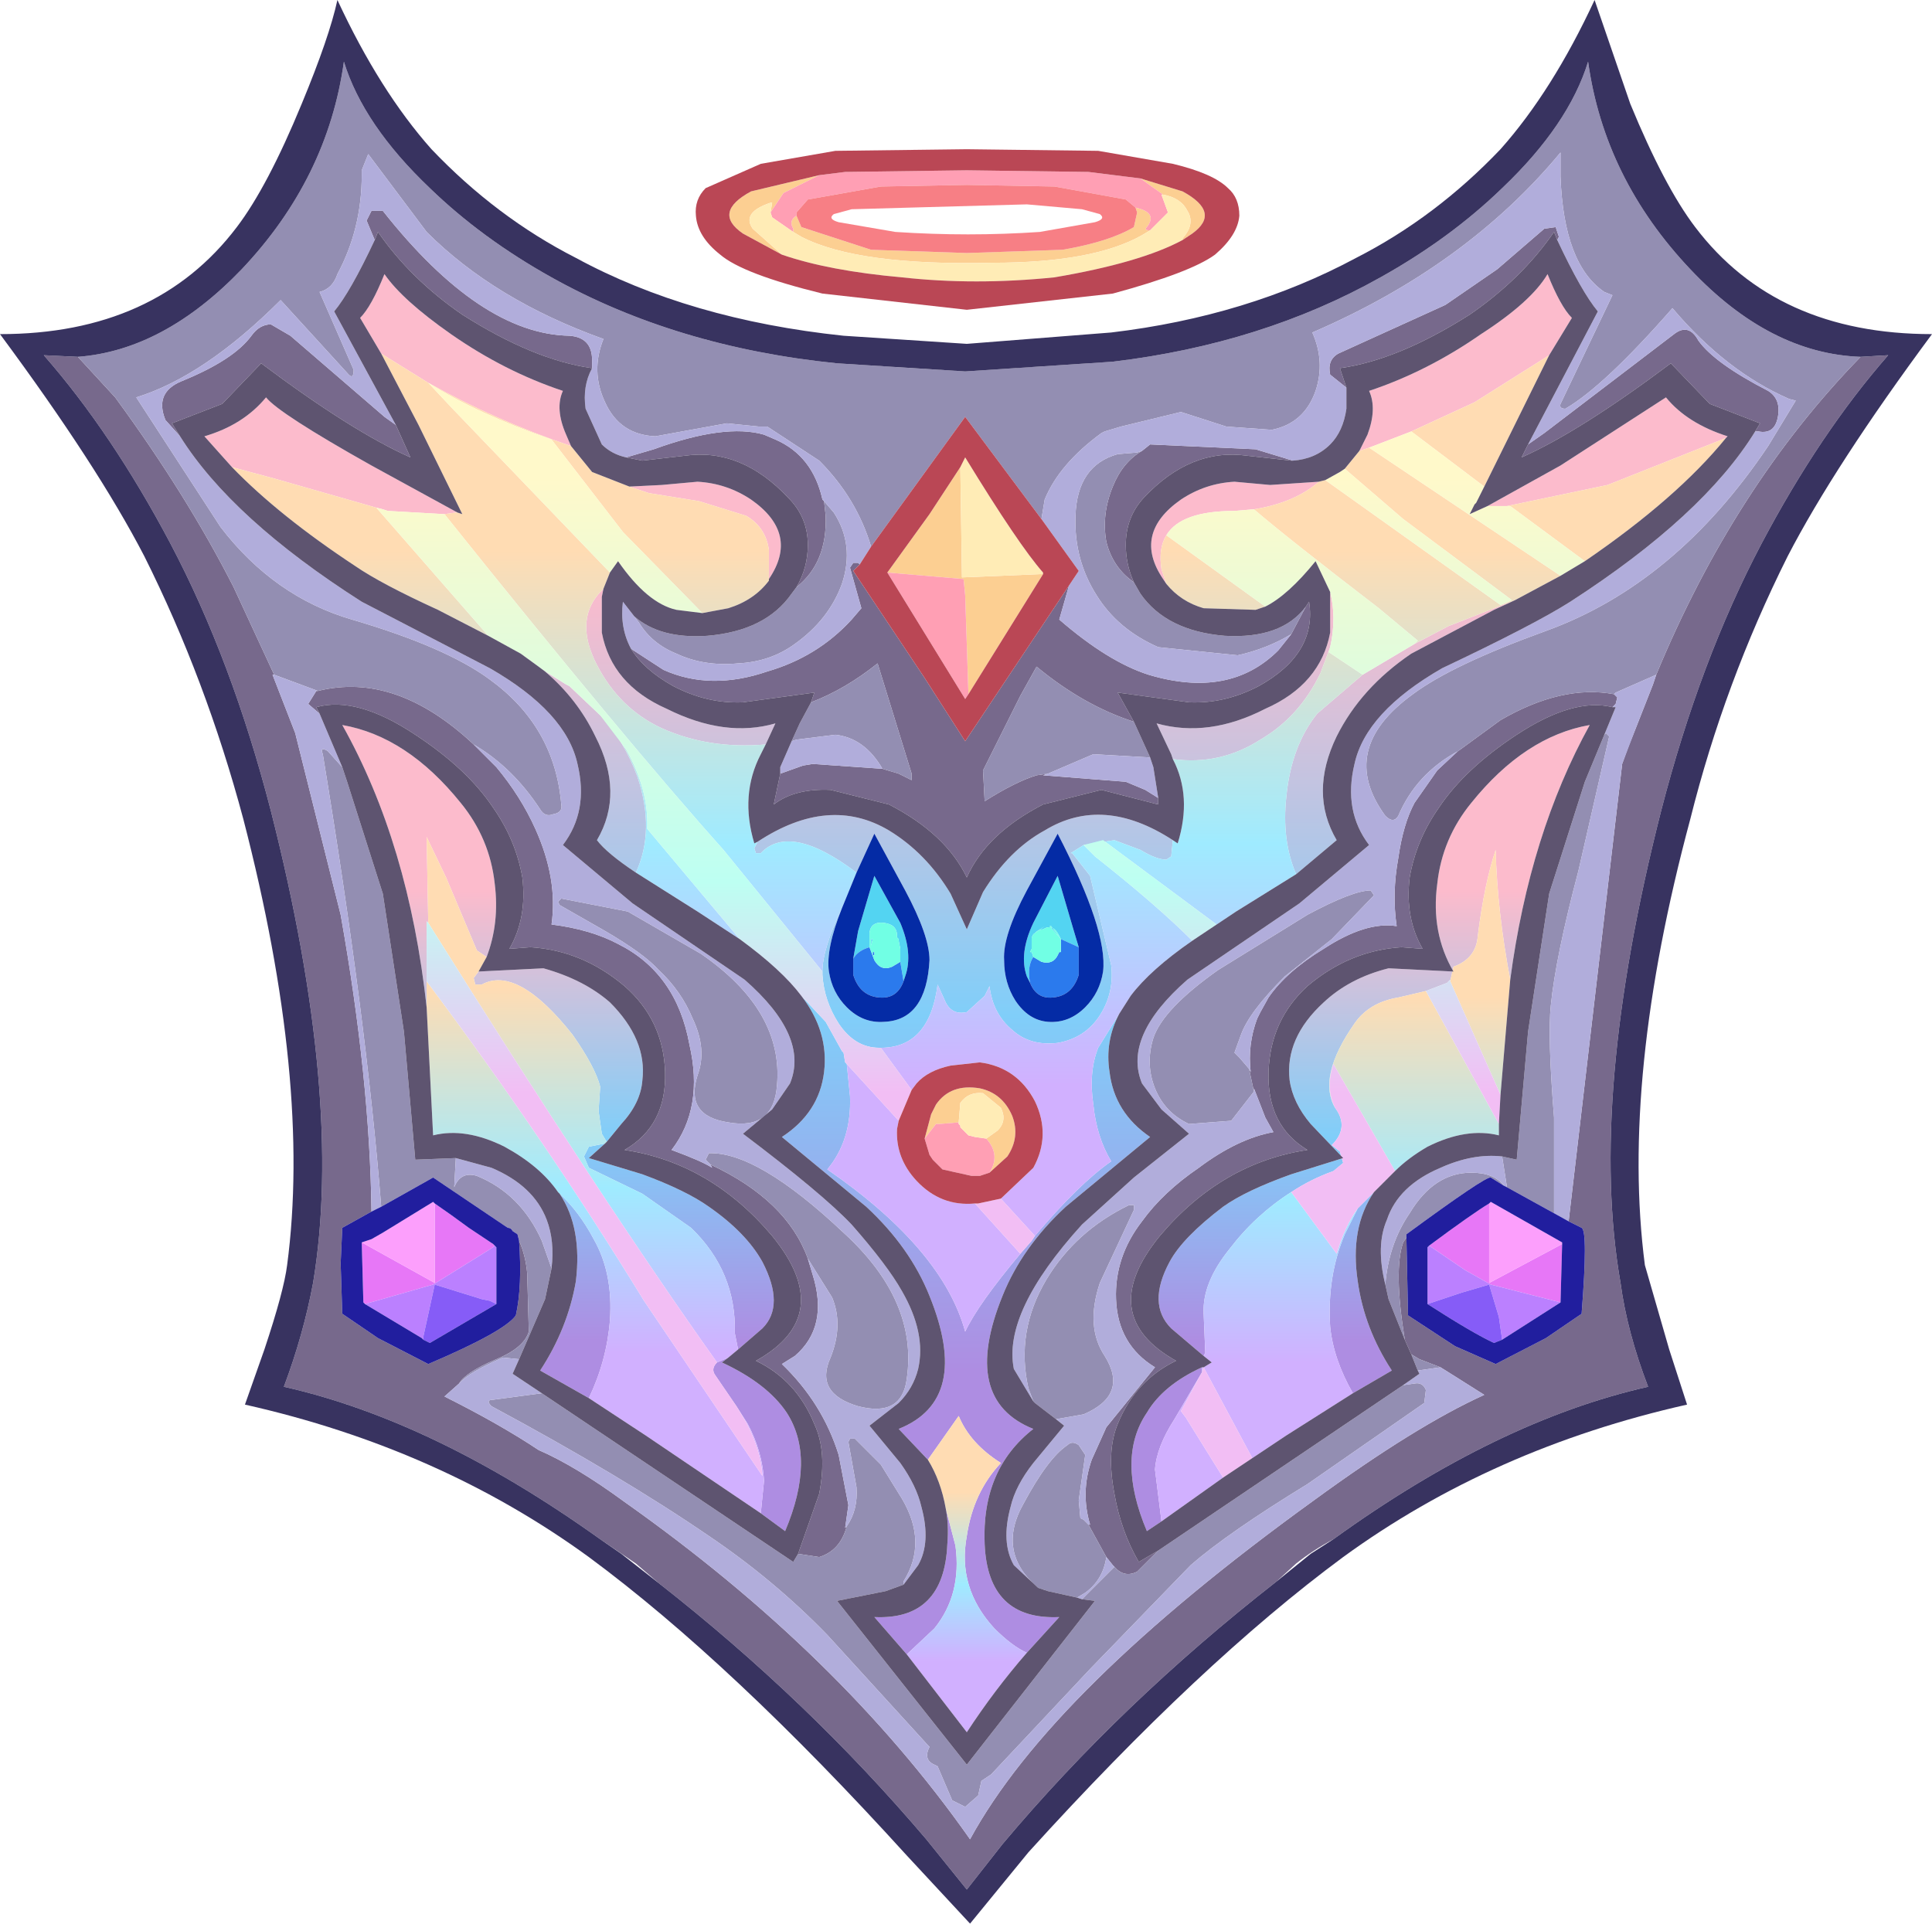
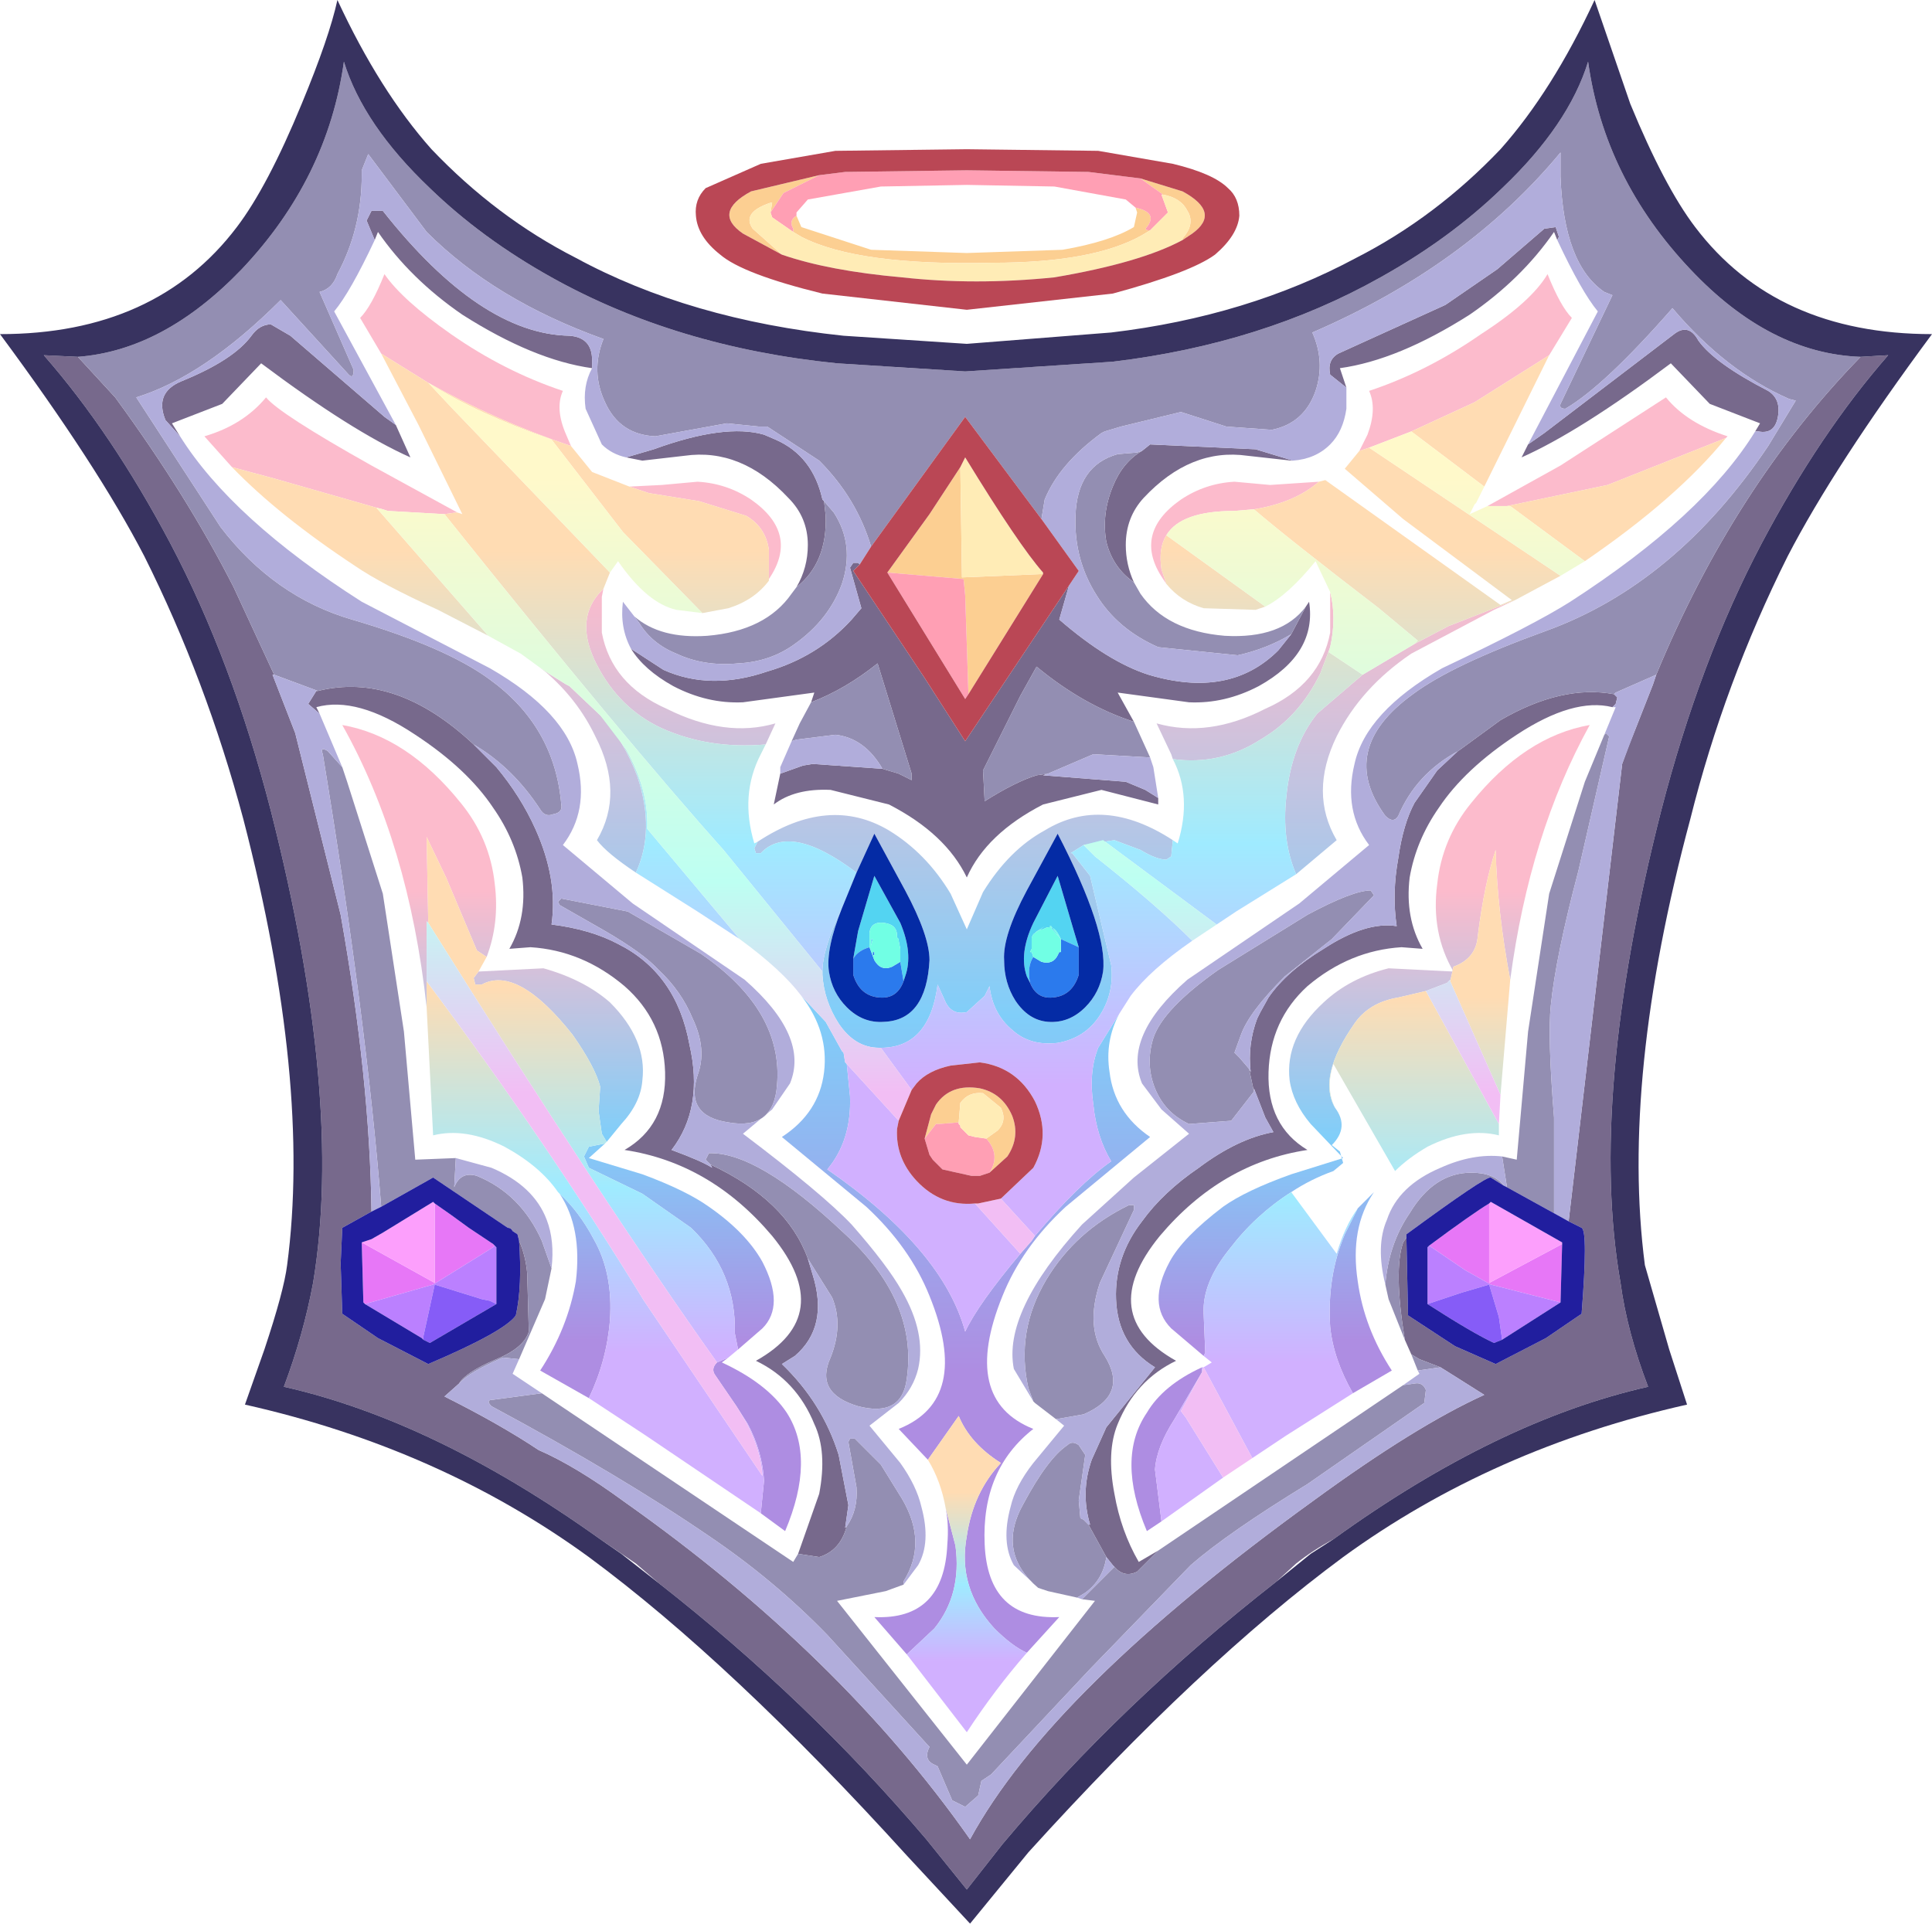
<svg xmlns="http://www.w3.org/2000/svg" xmlns:xlink="http://www.w3.org/1999/xlink" height="59.3px" width="59.55px">
  <g transform="matrix(1.0, 0.0, 0.0, 1.0, 29.75, 29.65)">
    <use height="59.3" transform="matrix(1.0, 0.0, 0.0, 1.0, -29.75, -29.65)" width="59.55" xlink:href="#shape0" />
  </g>
  <defs>
    <g id="shape0" transform="matrix(1.0, 0.0, 0.0, 1.0, 29.75, 29.65)">
      <path d="M18.25 -22.25 L18.15 -22.5 Q17.15 -21.05 15.55 -19.95 13.35 -18.55 11.55 -18.3 L11.75 -17.7 11.25 -18.1 Q11.15 -18.55 11.5 -18.75 L13.15 -19.5 14.8 -20.25 16.4 -21.35 17.85 -22.6 18.2 -22.65 18.3 -22.35 18.25 -22.25 M10.1 -15.45 L10.05 -15.45 8.7 -15.6 Q6.95 -15.85 5.5 -14.3 4.95 -13.7 4.95 -12.85 4.95 -12.25 5.2 -11.7 4.55 -12.15 4.35 -12.95 4.2 -13.8 4.55 -14.65 4.85 -15.4 5.45 -15.75 L5.7 -15.95 8.95 -15.8 10.1 -15.45 M10.5 -10.95 L10.6 -11.1 Q10.85 -9.5 9.05 -8.5 8.0 -7.95 6.9 -8.0 L4.7 -8.3 5.2 -7.4 Q3.65 -7.9 2.2 -9.1 L1.7 -8.2 0.55 -5.9 0.6 -4.95 Q1.55 -5.55 2.2 -5.75 L2.55 -5.8 2.4 -5.75 4.95 -5.55 5.55 -5.3 5.95 -5.05 5.95 -4.85 4.2 -5.3 2.4 -4.85 Q0.65 -3.95 0.05 -2.6 -0.6 -3.95 -2.35 -4.85 L-4.15 -5.3 Q-5.25 -5.35 -5.9 -4.85 L-5.7 -5.8 -5.0 -6.05 -4.7 -6.1 -2.55 -5.95 -2.05 -5.8 -1.65 -5.6 -1.65 -5.8 -2.7 -9.2 Q-3.7 -8.4 -4.75 -8.0 L-4.65 -8.3 -6.85 -8.0 Q-7.95 -7.95 -9.0 -8.5 -9.9 -9.0 -10.3 -9.65 L-9.3 -9.0 Q-7.85 -8.35 -6.1 -8.95 -4.55 -9.4 -3.5 -10.55 L-3.2 -10.9 -3.55 -12.15 -3.45 -12.3 -3.3 -12.3 -3.25 -12.25 -3.45 -12.05 -1.25 -8.75 0.0 -6.8 3.2 -11.6 2.9 -10.55 Q4.4 -9.25 5.65 -8.85 8.15 -8.1 9.65 -9.6 L10.05 -10.1 10.5 -10.95 M-5.2 -11.55 Q-4.85 -12.15 -4.85 -12.85 -4.85 -13.7 -5.45 -14.3 -6.9 -15.85 -8.65 -15.6 L-9.95 -15.45 -10.45 -15.55 -9.6 -15.8 Q-7.4 -16.6 -6.2 -16.25 L-5.85 -16.1 Q-4.7 -15.6 -4.4 -14.25 L-4.35 -14.2 -4.3 -13.75 Q-4.25 -12.3 -5.2 -11.55 M-11.5 -18.3 Q-13.3 -18.55 -15.5 -19.95 -17.1 -21.05 -18.1 -22.5 L-18.2 -22.25 -18.45 -22.85 -18.3 -23.15 -17.95 -23.15 Q-14.95 -19.35 -12.2 -19.3 -11.5 -19.25 -11.5 -18.55 L-11.5 -18.3 M-17.55 -16.55 L-17.1 -15.55 Q-18.9 -16.35 -21.7 -18.45 L-22.9 -17.2 -24.45 -16.6 -24.2 -16.2 -24.65 -16.7 Q-25.0 -17.55 -24.15 -17.9 -22.55 -18.55 -22.0 -19.3 -21.75 -19.65 -21.4 -19.65 L-20.8 -19.3 -17.9 -16.8 -17.55 -16.55 M24.35 -16.35 L24.5 -16.6 22.95 -17.2 21.75 -18.45 Q18.95 -16.35 17.15 -15.55 L17.35 -15.95 17.85 -16.3 21.85 -19.35 Q22.3 -19.7 22.6 -19.15 23.1 -18.45 24.75 -17.6 25.15 -17.35 25.05 -16.8 24.95 -16.25 24.45 -16.35 L24.35 -16.35 M27.6 -18.65 L28.45 -18.7 Q26.35 -16.3 24.55 -12.9 22.65 -9.3 21.45 -4.65 19.2 4.2 20.2 9.9 20.4 11.4 21.05 13.1 16.4 14.15 11.35 17.8 10.7 18.15 10.2 18.55 L9.6 19.1 Q4.8 22.85 1.15 27.2 L0.05 28.6 -1.2 27.05 Q-4.85 22.75 -9.45 19.15 L-10.15 18.55 -11.25 17.8 Q-16.35 14.15 -21.0 13.1 -20.4 11.5 -20.1 9.9 -19.15 4.2 -21.4 -4.65 -22.6 -9.3 -24.5 -12.9 -26.3 -16.3 -28.4 -18.7 L-27.35 -18.65 -26.2 -17.4 Q-24.0 -14.4 -22.55 -11.55 L-21.3 -8.85 -21.35 -8.85 -20.65 -7.05 -19.25 -1.45 Q-18.35 3.6 -18.3 7.7 L-19.2 8.2 -19.25 9.3 -19.2 10.85 -18.1 11.6 -16.55 12.4 Q-14.2 11.4 -13.85 10.9 -13.65 10.0 -13.75 8.6 -13.55 9.05 -13.5 9.6 L-13.45 11.4 Q-13.6 11.9 -14.45 12.25 -15.4 12.65 -15.6 13.0 L-16.05 13.4 Q-14.35 14.25 -13.15 15.05 -12.0 15.55 -10.5 16.65 -3.85 21.35 0.15 27.05 2.65 22.45 10.75 16.6 13.9 14.3 16.0 13.35 L15.05 12.75 14.65 12.5 14.0 12.25 13.75 12.1 13.55 11.65 Q13.2 9.5 13.5 8.65 L13.6 8.5 13.65 10.9 15.1 11.85 16.35 12.4 17.9 11.6 19.0 10.85 Q19.2 8.3 19.0 8.2 L18.6 8.0 20.25 -6.1 20.45 -6.65 20.65 -7.15 21.2 -8.55 21.3 -8.85 Q23.7 -14.65 27.6 -18.65 M-19.95 -8.35 Q-17.55 -8.95 -15.15 -6.7 L-14.85 -6.4 -14.45 -6.0 Q-13.7 -5.1 -13.25 -4.1 -12.55 -2.55 -12.75 -1.15 -11.55 -1.0 -10.7 -0.55 -8.9 0.35 -8.5 2.55 -8.05 4.5 -9.05 5.8 -8.1 6.15 -7.8 6.35 L-7.85 6.25 Q-5.5 7.35 -4.85 9.15 L-4.7 9.65 Q-4.2 11.25 -5.25 12.15 L-5.65 12.4 Q-4.4 13.6 -3.9 15.2 L-3.6 16.75 -3.7 17.45 -3.65 17.4 Q-3.85 18.15 -4.5 18.35 L-5.15 18.25 -4.5 16.4 Q-4.25 15.1 -4.65 14.25 -5.2 12.9 -6.45 12.3 -3.95 10.9 -5.95 8.45 -7.85 6.2 -10.5 5.8 -9.2 5.05 -9.25 3.4 -9.3 1.8 -10.5 0.75 -11.8 -0.35 -13.4 -0.45 L-14.05 -0.4 Q-13.5 -1.35 -13.65 -2.6 -13.85 -3.75 -14.55 -4.75 -15.35 -5.95 -16.95 -7.0 -18.75 -8.2 -20.0 -7.85 L-19.9 -7.65 -20.25 -7.95 -20.0 -8.35 -19.9 -8.35 -19.95 -8.35 M20.0 -8.25 L20.1 -8.15 20.05 -7.95 19.95 -7.85 Q18.75 -8.15 17.0 -7.0 15.4 -5.95 14.6 -4.75 13.9 -3.75 13.7 -2.6 13.55 -1.35 14.1 -0.4 L13.45 -0.45 Q11.85 -0.35 10.55 0.75 9.4 1.8 9.35 3.4 9.3 5.05 10.55 5.8 7.9 6.2 6.0 8.45 4.0 10.9 6.5 12.3 5.25 12.9 4.7 14.25 4.35 15.1 4.6 16.4 4.8 17.55 5.35 18.5 L5.95 18.15 5.3 18.8 Q4.9 19.0 4.6 18.65 L4.55 18.6 4.35 18.35 3.8 17.35 3.85 17.35 Q3.55 16.35 3.9 15.35 L4.35 14.35 5.85 12.5 Q4.7 11.8 4.65 10.4 4.6 9.1 5.45 8.0 6.1 7.1 7.2 6.35 8.4 5.45 9.5 5.25 L9.25 4.8 8.9 3.9 8.9 4.0 8.75 3.3 8.8 3.4 Q8.7 2.55 9.0 1.75 L9.1 1.55 9.35 1.1 Q9.9 0.3 11.05 -0.4 12.35 -1.25 13.3 -1.1 13.15 -2.1 13.35 -3.2 13.5 -4.25 13.85 -4.9 L14.55 -5.9 15.3 -6.6 15.2 -6.5 16.5 -7.45 Q18.4 -8.55 20.0 -8.25" fill="#77698c" fill-rule="evenodd" stroke="none" />
      <path d="M5.2 -11.7 L5.4 -11.35 Q6.2 -10.2 8.0 -10.05 9.75 -9.95 10.5 -10.95 L10.05 -10.1 Q9.3 -9.65 8.4 -9.45 L5.95 -9.7 Q4.7 -10.25 4.05 -11.3 3.35 -12.4 3.4 -13.75 3.45 -15.3 4.7 -15.65 L5.3 -15.7 5.45 -15.75 Q4.85 -15.4 4.55 -14.65 4.2 -13.8 4.35 -12.95 4.55 -12.15 5.2 -11.7 M5.2 -7.4 L5.7 -6.3 3.95 -6.4 2.55 -5.8 2.2 -5.75 Q1.55 -5.55 0.6 -4.95 L0.55 -5.9 1.7 -8.2 2.2 -9.1 Q3.65 -7.9 5.2 -7.4 M-5.35 -6.8 L-5.1 -7.35 -4.75 -8.0 Q-3.7 -8.4 -2.7 -9.2 L-1.65 -5.8 -1.65 -5.6 -2.05 -5.8 -2.55 -5.95 Q-3.1 -6.9 -4.0 -7.0 L-5.2 -6.85 -5.35 -6.8 M-10.2 -10.65 Q-9.4 -9.95 -7.95 -10.05 -6.15 -10.2 -5.35 -11.35 L-5.2 -11.55 Q-4.25 -12.3 -4.3 -13.75 L-4.35 -14.2 -4.05 -13.85 Q-3.4 -12.85 -3.8 -11.65 -4.2 -10.55 -5.25 -9.8 -6.0 -9.25 -7.0 -9.2 -8.05 -9.1 -8.9 -9.5 -9.65 -9.8 -10.05 -10.45 L-10.2 -10.65 M-1.9 19.2 L-2.45 19.4 -3.95 19.7 0.05 24.75 4.0 19.7 3.6 19.65 4.6 18.65 Q4.9 19.0 5.3 18.8 L5.95 18.15 13.5 13.05 13.85 13.0 Q14.1 12.95 14.2 13.2 L14.15 13.6 10.55 16.1 Q8.1 17.6 6.95 18.6 L3.85 21.8 0.8 25.05 0.5 25.25 0.4 25.7 0.0 26.05 -0.4 25.85 -0.85 24.8 -0.95 24.75 Q-1.3 24.6 -1.1 24.2 L-1.15 24.15 -4.25 20.75 Q-5.9 19.05 -7.9 17.7 -10.6 15.85 -14.6 13.7 -14.8 13.5 -14.55 13.5 L-13.05 13.3 -5.3 18.5 -5.15 18.25 -4.5 18.35 Q-3.85 18.15 -3.65 17.4 -3.3 16.9 -3.35 16.2 L-3.6 14.8 -3.55 14.7 -3.4 14.7 -2.6 15.5 -1.95 16.55 Q-1.15 17.9 -1.9 19.1 L-1.9 19.2 M3.45 19.6 L2.55 19.4 2.25 19.3 Q0.95 18.2 1.8 16.7 2.55 15.3 3.15 14.9 3.3 14.75 3.5 14.9 L3.7 15.2 3.5 16.6 3.55 17.15 3.65 17.2 3.7 17.25 3.8 17.35 4.35 18.35 Q4.25 19.05 3.7 19.45 L3.45 19.6 M2.8 14.1 L2.15 13.6 2.1 13.55 1.95 13.15 Q1.55 11.4 2.5 9.8 3.4 8.3 5.05 7.5 L5.2 7.5 5.2 7.65 4.15 9.9 Q3.7 11.25 4.3 12.15 5.05 13.35 3.65 13.95 L2.8 14.1 M15.2 -6.5 Q13.9 -5.8 13.35 -4.5 13.2 -4.25 12.95 -4.5 11.45 -6.55 13.8 -8.25 15.0 -9.15 17.9 -10.2 21.9 -11.65 24.75 -15.9 L25.6 -17.3 25.4 -17.35 Q23.45 -18.2 21.8 -20.15 19.7 -17.75 18.5 -17.05 18.3 -17.05 18.35 -17.2 L19.95 -20.55 19.7 -20.65 Q18.45 -21.5 18.35 -24.2 L18.35 -24.95 Q15.45 -21.45 10.7 -19.4 11.1 -18.5 10.8 -17.6 10.45 -16.6 9.45 -16.4 L8.05 -16.5 6.65 -16.95 4.8 -16.5 4.3 -16.35 4.2 -16.3 Q2.9 -15.35 2.45 -14.25 L2.35 -13.65 0.0 -16.8 -2.9 -12.8 Q-3.35 -14.3 -4.5 -15.45 L-6.1 -16.5 -6.35 -16.5 -7.35 -16.6 -9.55 -16.2 Q-10.65 -16.25 -11.1 -17.25 -11.55 -18.2 -11.15 -19.2 -14.5 -20.4 -16.6 -22.5 L-18.4 -24.9 -18.6 -24.4 -18.6 -24.25 Q-18.6 -22.6 -19.35 -21.2 -19.5 -20.75 -19.9 -20.65 L-18.85 -18.25 Q-18.85 -17.95 -19.0 -18.1 L-21.1 -20.4 Q-23.45 -18.05 -25.55 -17.4 L-22.95 -13.4 Q-21.3 -11.25 -18.9 -10.55 -16.0 -9.7 -14.65 -8.7 -12.65 -7.25 -12.45 -4.85 -12.4 -4.6 -12.7 -4.55 -12.95 -4.45 -13.1 -4.7 -13.95 -6.0 -15.15 -6.7 -17.55 -8.95 -19.95 -8.35 L-21.3 -8.85 -22.55 -11.55 Q-24.0 -14.4 -26.2 -17.4 L-27.35 -18.65 Q-24.7 -18.85 -22.3 -21.35 -19.65 -24.15 -19.15 -27.75 -18.55 -25.8 -16.5 -23.85 -14.9 -22.3 -12.75 -21.1 -8.9 -18.95 -3.95 -18.45 L0.0 -18.2 4.55 -18.5 Q9.15 -19.05 12.8 -21.1 14.95 -22.3 16.55 -23.85 18.6 -25.8 19.2 -27.75 19.7 -24.15 22.35 -21.35 24.8 -18.75 27.6 -18.65 23.7 -14.65 21.3 -8.85 L20.05 -8.3 20.0 -8.25 Q18.4 -8.55 16.5 -7.45 L15.2 -6.5 M19.7 -7.0 L19.75 -7.05 19.85 -6.95 18.9 -2.8 Q18.2 -0.15 18.05 1.35 17.95 2.3 18.15 4.8 L18.15 7.75 16.7 6.95 16.55 6.0 17.0 6.1 17.35 2.15 18.0 -2.1 19.1 -5.55 19.7 -7.0 M20.25 -6.1 L20.65 -7.15 20.45 -6.65 20.25 -6.1 M8.75 3.3 L8.9 4.0 8.2 4.9 6.9 5.0 Q6.15 4.65 5.85 3.9 5.55 3.15 5.8 2.35 6.1 1.45 7.8 0.25 L10.55 -1.45 Q11.95 -2.2 12.5 -2.2 L12.6 -2.05 11.3 -0.7 9.85 0.45 Q8.75 1.55 8.5 2.25 L8.3 2.8 8.45 2.95 8.75 3.3 M16.6 6.9 L16.2 6.65 Q16.05 6.6 13.6 8.4 L13.6 8.5 13.5 8.65 Q13.2 9.5 13.55 11.65 L13.05 10.4 12.95 9.95 Q13.05 8.7 13.7 7.75 14.45 6.5 15.6 6.5 16.3 6.5 16.6 6.9 M13.75 12.1 L14.0 12.25 14.65 12.5 13.95 12.6 13.75 12.1 M-15.6 13.0 Q-15.4 12.65 -14.45 12.25 -13.6 11.9 -13.45 11.4 L-13.5 9.6 Q-13.55 9.05 -13.75 8.6 L-13.8 8.4 -13.95 8.3 Q-14.0 8.2 -14.1 8.2 L-16.4 6.65 -18.0 7.55 Q-18.45 1.8 -19.8 -6.4 -19.9 -6.65 -19.65 -6.5 L-19.2 -6.0 -19.05 -5.55 -17.95 -2.1 -17.3 2.15 -16.95 6.1 -15.7 6.05 -15.75 6.95 Q-15.55 6.45 -15.05 6.6 -13.7 7.15 -13.05 8.6 L-12.75 9.45 -12.95 10.4 -13.75 12.25 -14.25 12.2 Q-15.3 12.65 -15.6 13.0 M-14.45 -6.0 L-14.85 -6.4 -15.15 -6.7 -14.45 -6.0 M-4.85 9.15 Q-5.5 7.35 -7.85 6.25 L-8.0 6.1 -7.9 5.9 Q-6.4 5.85 -3.75 8.35 -1.45 10.45 -1.8 12.85 -1.95 14.05 -3.3 13.7 -4.65 13.3 -4.15 12.2 -3.75 11.2 -4.1 10.35 L-4.85 9.15 M-8.25 3.5 Q-7.95 2.7 -8.4 1.75 -8.75 0.9 -9.45 0.25 -9.9 -0.25 -11.1 -0.95 L-12.5 -1.75 -12.55 -1.85 -12.45 -1.95 -10.4 -1.55 -8.15 -0.25 Q-5.6 1.5 -5.8 3.8 -5.9 5.2 -7.3 4.95 -8.65 4.75 -8.25 3.5" fill="#938eb2" fill-rule="evenodd" stroke="none" />
      <path d="M11.75 -17.7 L11.75 -17.05 Q11.65 -16.35 11.25 -15.95 10.8 -15.5 10.1 -15.45 L8.95 -15.8 5.7 -15.95 5.45 -15.75 5.3 -15.7 4.7 -15.65 Q3.45 -15.3 3.4 -13.75 3.35 -12.4 4.05 -11.3 4.7 -10.25 5.95 -9.7 L8.4 -9.45 Q9.3 -9.65 10.05 -10.1 L9.65 -9.6 Q8.15 -8.1 5.65 -8.85 4.4 -9.25 2.9 -10.55 L3.2 -11.6 3.5 -12.05 2.35 -13.65 2.45 -14.25 Q2.9 -15.35 4.2 -16.3 L4.3 -16.35 4.8 -16.5 6.65 -16.95 8.05 -16.5 9.45 -16.4 Q10.45 -16.6 10.8 -17.6 11.1 -18.5 10.7 -19.4 15.45 -21.45 18.35 -24.95 L18.35 -24.2 Q18.45 -21.5 19.7 -20.65 L19.95 -20.55 18.35 -17.2 Q18.3 -17.05 18.5 -17.05 19.7 -17.75 21.8 -20.15 23.45 -18.2 25.4 -17.35 L25.6 -17.3 24.75 -15.9 Q21.9 -11.65 17.9 -10.2 15.0 -9.15 13.8 -8.25 11.45 -6.55 12.95 -4.5 13.2 -4.25 13.35 -4.5 13.9 -5.8 15.2 -6.5 L15.3 -6.6 14.55 -5.9 13.85 -4.9 Q13.5 -4.25 13.35 -3.2 13.15 -2.1 13.3 -1.1 12.35 -1.25 11.05 -0.4 9.9 0.3 9.35 1.1 L9.1 1.55 9.0 1.75 Q8.7 2.55 8.8 3.4 L8.75 3.3 8.45 2.95 8.3 2.8 8.5 2.25 Q8.75 1.55 9.85 0.45 L11.3 -0.7 12.6 -2.05 12.5 -2.2 Q11.95 -2.2 10.55 -1.45 L7.8 0.25 Q6.1 1.45 5.8 2.35 5.55 3.15 5.85 3.9 6.15 4.65 6.9 5.0 L8.2 4.9 8.9 4.0 8.9 3.9 9.25 4.8 9.5 5.25 Q8.4 5.45 7.2 6.35 6.1 7.1 5.45 8.0 4.6 9.1 4.65 10.4 4.7 11.8 5.85 12.5 L4.35 14.35 3.9 15.35 Q3.55 16.35 3.85 17.35 L3.8 17.35 3.7 17.25 3.65 17.2 3.55 17.15 3.5 16.6 3.7 15.2 3.5 14.9 Q3.3 14.75 3.15 14.9 2.55 15.3 1.8 16.7 0.95 18.2 2.25 19.3 L1.5 18.6 Q1.1 17.9 1.4 16.8 1.55 16.15 2.1 15.45 L3.05 14.3 2.8 14.1 3.65 13.95 Q5.05 13.35 4.3 12.15 3.7 11.25 4.15 9.9 L5.2 7.65 5.2 7.5 5.05 7.5 Q3.4 8.3 2.5 9.8 1.55 11.4 1.95 13.15 L2.1 13.55 1.5 12.55 Q1.15 10.8 3.6 8.1 L5.2 6.65 6.9 5.3 6.05 4.55 5.45 3.75 Q4.85 2.3 6.85 0.55 L10.3 -1.8 12.45 -3.6 Q11.65 -4.65 12.0 -6.1 12.35 -7.7 14.7 -9.05 17.55 -10.4 18.65 -11.1 22.75 -13.75 24.35 -16.35 L24.45 -16.35 Q24.95 -16.25 25.05 -16.8 25.15 -17.35 24.75 -17.6 23.1 -18.45 22.6 -19.15 22.3 -19.7 21.85 -19.35 L17.85 -16.3 17.35 -15.95 19.5 -20.05 Q19.0 -20.65 18.25 -22.25 L18.3 -22.35 18.2 -22.65 17.85 -22.6 16.4 -21.35 14.8 -20.25 13.15 -19.5 11.5 -18.75 Q11.15 -18.55 11.25 -18.1 L11.75 -17.7 M5.7 -6.3 L5.8 -6.0 5.95 -5.05 5.55 -5.3 4.95 -5.55 2.4 -5.75 2.55 -5.8 3.95 -6.4 5.7 -6.3 M-5.7 -5.8 L-5.7 -6.0 -5.35 -6.8 -5.2 -6.85 -4.0 -7.0 Q-3.1 -6.9 -2.55 -5.95 L-4.7 -6.1 -5.0 -6.05 -5.7 -5.8 M-10.3 -9.65 Q-10.65 -10.3 -10.55 -11.1 L-10.2 -10.65 -10.05 -10.45 Q-9.65 -9.8 -8.9 -9.5 -8.05 -9.1 -7.0 -9.2 -6.0 -9.25 -5.25 -9.8 -4.2 -10.55 -3.8 -11.65 -3.4 -12.85 -4.05 -13.85 L-4.35 -14.2 -4.4 -14.25 Q-4.7 -15.6 -5.85 -16.1 L-6.2 -16.25 Q-7.4 -16.6 -9.6 -15.8 L-10.45 -15.55 Q-10.9 -15.65 -11.2 -15.95 L-11.7 -17.05 Q-11.8 -17.75 -11.5 -18.3 L-11.5 -18.55 Q-11.5 -19.25 -12.2 -19.3 -14.95 -19.35 -17.95 -23.15 L-18.3 -23.15 -18.45 -22.85 -18.2 -22.25 Q-18.95 -20.65 -19.45 -20.05 L-17.55 -16.55 -17.9 -16.8 -20.8 -19.3 -21.4 -19.65 Q-21.75 -19.65 -22.0 -19.3 -22.55 -18.55 -24.15 -17.9 -25.0 -17.55 -24.65 -16.7 L-24.2 -16.2 Q-22.6 -13.65 -18.6 -11.1 L-14.65 -9.05 Q-12.3 -7.7 -11.95 -6.1 -11.6 -4.65 -12.4 -3.6 L-10.25 -1.8 -6.8 0.55 Q-4.8 2.3 -5.4 3.75 L-5.95 4.55 -6.85 5.3 Q-4.4 7.15 -3.5 8.1 -2.4 9.35 -1.95 10.15 -1.2 11.45 -1.45 12.55 -1.6 13.15 -2.05 13.6 L-2.95 14.3 -2.0 15.45 Q-1.5 16.15 -1.35 16.8 -1.05 17.9 -1.45 18.6 L-1.9 19.2 -1.9 19.1 Q-1.15 17.9 -1.95 16.55 L-2.6 15.5 -3.4 14.7 -3.55 14.7 -3.6 14.8 -3.35 16.2 Q-3.3 16.9 -3.65 17.4 L-3.7 17.45 -3.6 16.75 -3.9 15.2 Q-4.4 13.6 -5.65 12.4 L-5.25 12.15 Q-4.2 11.25 -4.7 9.65 L-4.85 9.15 -4.1 10.35 Q-3.75 11.2 -4.15 12.2 -4.65 13.3 -3.3 13.7 -1.95 14.05 -1.8 12.85 -1.45 10.45 -3.75 8.35 -6.4 5.85 -7.9 5.9 L-8.0 6.1 -7.85 6.25 -7.8 6.35 Q-8.1 6.15 -9.05 5.8 -8.05 4.5 -8.5 2.55 -8.9 0.35 -10.7 -0.55 -11.55 -1.0 -12.75 -1.15 -12.55 -2.55 -13.25 -4.1 -13.7 -5.1 -14.45 -6.0 L-15.15 -6.7 Q-13.95 -6.0 -13.1 -4.7 -12.95 -4.45 -12.7 -4.55 -12.4 -4.6 -12.45 -4.85 -12.65 -7.25 -14.65 -8.7 -16.0 -9.7 -18.9 -10.55 -21.3 -11.25 -22.95 -13.4 L-25.55 -17.4 Q-23.45 -18.05 -21.1 -20.4 L-19.0 -18.1 Q-18.85 -17.95 -18.85 -18.25 L-19.9 -20.65 Q-19.5 -20.75 -19.35 -21.2 -18.6 -22.6 -18.6 -24.25 L-18.6 -24.4 -18.4 -24.9 -16.6 -22.5 Q-14.5 -20.4 -11.15 -19.2 -11.55 -18.2 -11.1 -17.25 -10.65 -16.25 -9.55 -16.2 L-7.35 -16.6 -6.35 -16.5 -6.1 -16.5 -4.5 -15.45 Q-3.35 -14.3 -2.9 -12.8 L-3.25 -12.25 -3.3 -12.3 -3.45 -12.3 -3.55 -12.15 -3.2 -10.9 -3.5 -10.55 Q-4.55 -9.4 -6.1 -8.95 -7.85 -8.35 -9.3 -9.0 L-10.3 -9.65 M3.6 19.65 L3.45 19.6 3.7 19.45 Q4.25 19.05 4.35 18.35 L4.55 18.6 4.6 18.65 3.6 19.65 M-21.3 -8.85 L-19.95 -8.35 -19.9 -8.35 -20.0 -8.35 -20.25 -7.95 -19.9 -7.65 -19.2 -6.0 -19.65 -6.5 Q-19.9 -6.65 -19.8 -6.4 -18.45 1.8 -18.0 7.55 L-18.3 7.7 Q-18.35 3.6 -19.25 -1.45 L-20.65 -7.05 -21.35 -8.85 -21.3 -8.85 M19.95 -7.85 L20.05 -7.95 20.1 -8.15 20.0 -8.25 20.05 -8.3 21.3 -8.85 21.2 -8.55 20.65 -7.15 20.25 -6.1 18.6 8.0 18.15 7.75 18.15 4.8 Q17.95 2.3 18.05 1.35 18.2 -0.15 18.9 -2.8 L19.85 -6.95 19.75 -7.05 19.7 -7.0 20.05 -7.85 19.95 -7.85 M12.95 9.95 Q12.65 8.75 13.0 7.95 13.35 6.9 14.65 6.35 15.65 5.9 16.55 6.0 L16.7 6.95 16.6 6.9 Q16.3 6.5 15.6 6.5 14.45 6.5 13.7 7.75 13.05 8.7 12.95 9.95 M13.95 12.6 L14.65 12.5 15.05 12.75 16.0 13.35 Q13.9 14.3 10.75 16.6 2.65 22.45 0.15 27.05 -3.85 21.35 -10.5 16.65 -12.0 15.55 -13.15 15.05 -14.35 14.25 -16.05 13.4 L-15.6 13.0 Q-15.3 12.65 -14.25 12.2 L-13.75 12.25 -13.95 12.7 -13.05 13.3 -14.55 13.5 Q-14.8 13.5 -14.6 13.7 -10.6 15.85 -7.9 17.7 -5.9 19.05 -4.25 20.75 L-1.15 24.15 -1.1 24.2 Q-1.3 24.6 -0.95 24.75 L-0.85 24.8 -0.4 25.85 0.0 26.05 0.4 25.7 0.5 25.25 0.8 25.05 3.85 21.8 6.95 18.6 Q8.1 17.6 10.55 16.1 L14.15 13.6 14.2 13.2 Q14.1 12.95 13.85 13.0 L13.5 13.05 14.0 12.7 13.95 12.6 M-15.7 6.05 L-14.6 6.35 Q-13.3 6.9 -12.9 7.95 -12.65 8.6 -12.75 9.45 L-13.05 8.6 Q-13.7 7.15 -15.05 6.6 -15.55 6.45 -15.75 6.95 L-15.7 6.05 M-8.25 3.5 Q-8.65 4.75 -7.3 4.95 -5.9 5.2 -5.8 3.8 -5.6 1.5 -8.15 -0.25 L-10.4 -1.55 -12.45 -1.95 -12.55 -1.85 -12.5 -1.75 -11.1 -0.95 Q-9.9 -0.25 -9.45 0.25 -8.75 0.9 -8.4 1.75 -7.95 2.7 -8.25 3.5" fill="#b1addb" fill-rule="evenodd" stroke="none" />
      <path d="M12.15 -15.75 L12.4 -16.25 Q12.7 -17.05 12.45 -17.6 14.25 -18.2 15.9 -19.35 17.45 -20.35 17.95 -21.2 18.35 -20.2 18.7 -19.85 L18.0 -18.7 15.7 -17.25 13.75 -16.35 12.45 -15.85 12.15 -15.75 M16.1 -14.05 L18.35 -15.3 21.6 -17.4 Q22.25 -16.6 23.5 -16.2 L23.45 -16.15 19.8 -14.7 16.7 -14.05 16.1 -14.05 M16.95 -11.15 L16.3 -10.85 13.75 -9.5 Q12.2 -8.45 11.45 -6.95 10.6 -5.2 11.45 -3.75 L10.2 -2.7 Q9.75 -3.75 9.9 -5.1 10.05 -6.65 10.85 -7.65 L12.25 -8.85 13.85 -9.8 14.9 -10.35 16.95 -11.15 M4.75 1.6 Q4.3 2.45 4.45 3.4 4.6 4.65 5.7 5.4 L3.1 7.55 Q1.75 8.8 1.15 10.3 -0.15 13.5 2.1 14.4 0.5 15.65 0.6 17.95 0.7 20.3 2.9 20.2 L1.9 21.3 Q1.45 21.1 0.9 20.55 -0.25 19.3 0.05 17.7 0.25 16.35 1.1 15.45 0.15 14.85 -0.2 14.0 L-1.15 15.35 -2.05 14.4 Q0.2 13.5 -1.1 10.3 -1.7 8.8 -3.05 7.55 L-5.65 5.4 Q-4.5 4.65 -4.35 3.4 -4.2 2.15 -5.05 1.05 L-4.3 1.85 -3.8 2.75 -3.75 2.8 -3.7 3.1 -3.65 3.15 -3.55 4.15 Q-3.5 5.5 -4.25 6.4 -0.7 8.85 0.0 11.4 0.4 10.55 1.7 9.0 L2.05 8.6 2.15 8.45 Q3.5 6.85 4.5 6.15 4.05 5.4 3.95 4.4 3.8 3.4 4.1 2.65 L4.75 1.6 M-1.8 21.35 L-2.8 20.2 Q-0.65 20.3 -0.55 17.95 -0.5 17.35 -0.6 16.85 L-0.3 18.0 Q-0.1 19.5 -0.95 20.55 L-1.8 21.35 M-10.15 -2.75 Q-11.05 -3.35 -11.35 -3.75 -10.5 -5.2 -11.4 -6.95 -11.95 -8.1 -12.95 -8.95 L-12.3 -8.55 -12.2 -8.5 -11.25 -7.6 Q-10.5 -6.8 -10.1 -5.7 -9.55 -4.05 -10.15 -2.75 M-22.6 -15.25 L-23.45 -16.2 Q-22.25 -16.55 -21.55 -17.4 -21.15 -16.9 -18.3 -15.3 L-15.65 -13.85 -15.7 -13.85 -16.05 -13.8 -17.8 -13.9 -17.95 -13.95 -18.15 -14.0 -18.5 -14.1 -21.3 -14.9 -22.6 -15.25 M-18.0 -18.75 L-18.65 -19.85 Q-18.3 -20.2 -17.9 -21.2 -17.35 -20.4 -15.85 -19.35 -14.2 -18.2 -12.4 -17.6 -12.65 -17.05 -12.3 -16.25 L-12.15 -15.9 Q-14.5 -16.7 -16.55 -17.85 L-18.0 -18.75 M-10.35 -14.65 L-9.35 -14.7 -8.25 -14.8 Q-7.35 -14.75 -6.6 -14.25 -5.1 -13.2 -6.05 -11.8 L-6.05 -11.75 -6.05 -12.7 Q-6.15 -13.4 -6.75 -13.75 L-8.2 -14.2 -9.75 -14.45 -10.35 -14.65 M-11.15 -11.5 L-11.2 -11.25 -11.2 -10.15 Q-10.9 -8.55 -9.2 -7.8 -7.4 -6.9 -5.85 -7.35 L-6.15 -6.7 Q-7.9 -6.55 -9.35 -7.2 -10.65 -7.8 -11.35 -9.15 -12.1 -10.6 -11.15 -11.5 M-6.4 -3.7 Q-4.2 -5.15 -2.35 -4.05 -1.2 -3.35 -0.45 -2.1 L0.05 -1.0 0.55 -2.15 Q1.35 -3.45 2.45 -4.05 4.25 -5.15 6.4 -3.75 L6.35 -3.25 6.2 -3.15 Q5.9 -3.15 5.4 -3.45 L4.6 -3.75 3.65 -3.6 3.25 -3.35 3.3 -3.35 3.85 -2.65 4.05 -1.8 4.5 0.1 Q4.6 0.95 4.15 1.65 3.7 2.35 2.85 2.5 2.0 2.6 1.45 2.1 0.85 1.6 0.75 0.75 L0.6 1.05 0.05 1.55 Q-0.4 1.65 -0.6 1.25 L-0.85 0.7 Q-1.1 2.65 -2.6 2.65 L-2.65 2.65 Q-3.4 2.65 -3.9 1.9 -4.35 1.2 -4.4 0.4 L-4.4 0.3 Q-4.4 -0.4 -3.8 -1.65 -4.3 -0.4 -4.2 0.3 -4.1 0.95 -3.65 1.4 -3.15 1.9 -2.5 1.85 -1.2 1.8 -1.1 -0.05 -1.1 -0.8 -1.85 -2.2 L-2.8 -3.95 -3.35 -2.75 Q-5.4 -4.3 -6.3 -3.35 L-6.45 -3.35 -6.5 -3.5 -6.4 -3.7 M6.4 -6.25 L6.35 -6.4 5.9 -7.35 Q7.5 -6.9 9.25 -7.8 10.95 -8.55 11.25 -10.15 L11.25 -11.25 11.25 -11.4 Q11.45 -10.6 11.25 -9.7 L10.95 -8.9 Q10.3 -7.55 9.1 -6.85 7.85 -6.05 6.4 -6.25 M6.2 -11.65 L6.1 -11.8 Q5.15 -13.2 6.65 -14.25 7.4 -14.75 8.3 -14.8 L9.4 -14.7 10.9 -14.8 Q10.15 -14.15 8.9 -13.95 L8.3 -13.9 Q6.65 -13.9 6.2 -13.15 5.95 -12.75 6.05 -12.1 L6.2 -11.65 M2.85 -3.95 L1.9 -2.2 Q1.15 -0.8 1.2 -0.05 1.2 0.65 1.55 1.2 1.95 1.8 2.55 1.85 3.2 1.9 3.7 1.4 4.15 0.95 4.25 0.3 4.4 -0.95 2.85 -3.95" fill="url(#gradient0)" fill-rule="evenodd" stroke="none" />
      <path d="M-16.55 -1.2 L-16.6 -1.25 -16.6 0.6 -16.6 1.4 Q-17.15 -3.65 -19.2 -7.3 -17.2 -6.95 -15.55 -4.9 -14.65 -3.8 -14.5 -2.4 -14.35 -1.2 -14.75 -0.15 L-15.05 -0.35 -16.0 -2.6 -16.6 -3.85 -16.55 -1.2 M-7.05 13.7 L-7.7 12.75 Q-7.85 12.55 -7.65 12.35 L-7.3 12.2 -7.5 12.35 Q-6.1 13.0 -5.5 13.9 -4.6 15.3 -5.55 17.55 L-6.3 17.0 -6.2 16.0 Q-6.25 15.1 -6.7 14.25 L-7.05 13.7 M-11.1 5.6 L-11.6 6.05 -9.95 6.55 Q-8.6 7.05 -7.9 7.55 -6.75 8.35 -6.25 9.25 -5.55 10.6 -6.25 11.3 L-7.0 11.95 -7.1 11.45 Q-7.05 9.55 -8.45 8.2 L-9.95 7.15 -11.6 6.35 -11.75 6.0 -11.6 5.7 -11.1 5.6 M-11.6 13.45 L-13.1 12.6 Q-12.25 11.3 -12.0 9.85 -11.8 8.2 -12.5 7.15 -11.9 7.7 -11.45 8.55 -10.85 9.6 -10.95 11.05 -11.05 12.3 -11.6 13.45 M-11.05 5.55 L-11.2 5.3 -11.3 4.6 -11.25 3.85 Q-11.4 3.25 -12.1 2.25 -13.8 0.1 -14.9 0.7 L-15.1 0.7 -15.15 0.5 -15.0 0.3 -13.0 0.2 Q-11.75 0.55 -10.95 1.25 -9.8 2.4 -9.95 3.65 -10.0 4.35 -10.6 5.0 L-11.05 5.55" fill="url(#gradient1)" fill-rule="evenodd" stroke="none" />
      <path d="M16.8 0.55 Q16.4 -1.55 16.35 -3.45 16.0 -2.4 15.8 -0.8 15.75 -0.1 15.05 0.15 L14.95 0.6 14.95 0.55 14.85 0.65 14.2 0.9 13.35 1.1 Q12.45 1.25 12.0 1.9 10.85 3.55 11.4 4.5 11.85 5.1 11.3 5.65 L11.55 5.85 11.65 6.2 11.35 6.45 Q10.65 6.7 10.05 7.1 8.95 7.8 8.15 8.85 7.3 9.9 7.35 10.85 L7.4 12.05 7.35 12.15 6.35 11.3 Q5.6 10.55 6.3 9.25 6.7 8.5 7.95 7.55 8.65 7.05 10.05 6.55 L11.65 6.05 10.65 5.0 Q10.1 4.35 10.0 3.65 9.85 2.35 11.05 1.25 11.85 0.5 13.05 0.2 L15.05 0.3 Q14.35 -0.9 14.55 -2.4 14.7 -3.8 15.6 -4.9 17.25 -6.95 19.25 -7.3 17.4 -3.95 16.8 0.55 M12.8 6.9 L12.6 7.1 Q11.85 8.2 12.1 9.85 12.3 11.3 13.15 12.6 L11.95 13.3 Q11.35 12.25 11.25 11.25 11.15 9.7 11.7 8.4 L12.1 7.6 12.8 6.9 M6.05 17.25 L5.6 17.55 Q4.65 15.3 5.6 13.9 6.1 13.05 7.3 12.5 L7.3 12.65 6.45 14.1 Q5.9 14.95 5.85 15.65 L6.05 17.25" fill="url(#gradient2)" fill-rule="evenodd" stroke="none" />
      <path d="M1.9 21.3 Q0.9 22.45 0.05 23.75 L-1.8 21.35 -0.95 20.55 Q-0.1 19.5 -0.3 18.0 L-0.6 16.85 Q-0.75 16.0 -1.15 15.35 L-0.2 14.0 Q0.15 14.85 1.1 15.45 0.25 16.35 0.05 17.7 -0.25 19.3 0.9 20.55 1.45 21.1 1.9 21.3" fill="url(#gradient3)" fill-rule="evenodd" stroke="none" />
      <path d="M18.0 -18.7 L16.0 -14.65 13.75 -16.35 15.7 -17.25 18.0 -18.7 M23.45 -16.15 Q21.95 -14.3 19.1 -12.35 L16.8 -14.05 16.7 -14.05 19.8 -14.7 23.45 -16.15 M18.35 -11.9 L16.95 -11.15 14.9 -10.35 13.85 -9.8 13.95 -9.9 12.75 -10.9 Q9.95 -13.05 8.9 -13.95 10.15 -14.15 10.9 -14.8 L11.1 -14.85 16.5 -11.0 16.85 -11.15 13.5 -13.65 11.7 -15.2 12.15 -15.75 12.45 -15.85 18.35 -11.9 M10.2 -2.7 L8.35 -1.55 7.75 -1.15 4.25 -3.75 3.65 -3.6 4.0 -3.25 Q5.9 -1.75 7.0 -0.65 5.7 0.25 5.1 1.05 L4.75 1.6 4.1 2.65 Q3.8 3.4 3.95 4.4 4.05 5.4 4.5 6.15 3.5 6.85 2.15 8.45 L1.1 7.3 2.1 6.35 Q2.65 5.35 2.15 4.3 1.6 3.25 0.45 3.1 L-0.45 3.2 Q-1.15 3.35 -1.5 3.75 L-1.65 3.95 -2.6 2.65 Q-1.1 2.65 -0.85 0.7 L-0.6 1.25 Q-0.4 1.65 0.05 1.55 L0.6 1.05 0.75 0.75 Q0.85 1.6 1.45 2.1 2.0 2.6 2.85 2.5 3.7 2.35 4.15 1.65 4.6 0.95 4.5 0.1 L4.05 -1.8 3.85 -2.65 3.3 -3.35 3.25 -3.35 3.65 -3.6 4.6 -3.75 5.4 -3.45 Q5.9 -3.15 6.2 -3.15 L6.35 -3.25 6.4 -3.75 6.55 -3.65 Q7.0 -5.1 6.4 -6.25 7.85 -6.05 9.1 -6.85 10.3 -7.55 10.95 -8.9 L11.25 -9.7 11.2 -9.55 12.25 -8.85 10.85 -7.65 Q10.05 -6.65 9.9 -5.1 9.75 -3.75 10.2 -2.7 M-6.95 -0.7 L-8.25 -1.55 -10.15 -2.75 Q-9.55 -4.05 -10.1 -5.7 -10.5 -6.8 -11.25 -7.6 L-10.45 -6.55 Q-9.75 -5.3 -9.8 -4.1 L-6.95 -0.7 M-12.95 -8.95 L-13.15 -9.1 -12.3 -8.55 -12.95 -8.95 M-14.7 -10.05 L-16.25 -10.85 Q-18.0 -11.65 -18.8 -12.2 -21.15 -13.75 -22.6 -15.25 L-21.3 -14.9 -18.5 -14.1 -18.15 -14.0 -14.7 -10.05 M-15.65 -13.85 L-15.5 -13.8 -16.85 -16.55 -18.0 -18.75 -16.55 -17.85 -15.8 -17.05 -10.95 -12.0 -11.15 -11.5 Q-12.1 -10.6 -11.35 -9.15 -10.65 -7.8 -9.35 -7.2 -7.9 -6.55 -6.15 -6.7 L-6.3 -6.4 Q-6.95 -5.15 -6.5 -3.65 L-6.4 -3.7 -6.5 -3.5 -6.45 -3.35 -6.3 -3.35 Q-5.4 -4.3 -3.35 -2.75 L-3.8 -1.65 Q-4.4 -0.4 -4.4 0.3 L-7.45 -3.45 Q-10.45 -6.8 -16.05 -13.8 L-15.7 -13.85 -15.65 -13.85 M-12.15 -15.9 L-11.5 -15.1 -10.35 -14.65 -9.75 -14.45 -8.2 -14.2 -6.75 -13.75 Q-6.15 -13.4 -6.05 -12.7 L-6.05 -11.75 Q-6.5 -11.15 -7.3 -10.9 L-8.1 -10.75 -10.55 -13.25 -12.75 -16.1 Q-15.05 -16.9 -16.55 -17.85 -14.5 -16.7 -12.15 -15.9 M9.25 -10.95 L8.95 -10.85 7.35 -10.9 Q6.65 -11.1 6.2 -11.65 L6.05 -12.1 Q5.95 -12.75 6.2 -13.15 L9.25 -10.95 M0.3 7.45 L1.7 9.0 Q0.4 10.55 0.0 11.4 -0.7 8.85 -4.25 6.4 -3.5 5.5 -3.55 4.15 L-3.65 3.15 -2.05 4.9 -2.1 5.15 Q-2.15 6.05 -1.5 6.75 -0.75 7.55 0.3 7.45" fill="url(#gradient4)" fill-rule="evenodd" stroke="none" />
      <path d="M-16.6 0.6 Q-12.9 5.55 -9.9 10.45 L-6.25 15.85 Q-6.3 15.05 -6.75 14.2 L-7.05 13.7 -6.7 14.25 Q-6.25 15.1 -6.2 16.0 L-6.3 17.0 -9.85 14.6 -11.6 13.45 Q-11.05 12.3 -10.95 11.05 -10.85 9.6 -11.45 8.55 -11.9 7.7 -12.5 7.15 L-12.55 7.1 Q-13.1 6.3 -14.2 5.7 -15.4 5.1 -16.4 5.35 L-16.6 1.4 -16.6 0.6 M-7.65 12.35 Q-11.1 7.5 -16.55 -1.2 L-16.6 -3.85 -16.0 -2.6 -15.05 -0.35 -14.75 -0.15 -15.0 0.3 -15.15 0.5 -15.1 0.7 -14.9 0.7 Q-13.8 0.1 -12.1 2.25 -11.4 3.25 -11.25 3.85 L-11.3 4.6 -11.2 5.3 -11.05 5.55 -11.1 5.6 -11.6 5.7 -11.75 6.0 -11.6 6.35 -9.95 7.15 -8.45 8.2 Q-7.05 9.55 -7.1 11.45 L-7.0 11.95 -7.3 12.2 -7.65 12.35" fill="url(#gradient5)" fill-rule="evenodd" stroke="none" />
      <path d="M14.95 0.6 L15.05 0.15 Q15.75 -0.1 15.8 -0.8 16.0 -2.4 16.35 -3.45 16.4 -1.55 16.8 0.55 L16.5 4.1 14.95 0.6 M7.35 12.15 L7.4 12.05 7.35 10.85 Q7.3 9.9 8.15 8.85 8.95 7.8 10.05 7.1 L11.45 9.0 Q11.7 8.15 12.1 7.6 L11.7 8.4 Q11.15 9.7 11.25 11.25 11.35 12.25 11.95 13.3 L9.9 14.6 8.85 15.3 7.35 12.5 7.3 12.65 6.65 13.85 6.8 14.05 7.95 15.9 6.05 17.25 5.85 15.65 Q5.9 14.95 6.45 14.1 L7.3 12.65 7.3 12.5 7.35 12.5 7.6 12.35 7.35 12.15 M11.4 4.5 Q10.85 3.55 12.0 1.9 12.45 1.25 13.35 1.1 L14.2 0.9 16.45 5.0 16.45 5.35 Q15.45 5.1 14.25 5.7 13.65 6.05 13.25 6.45 L11.35 3.15 Q11.1 3.9 11.4 4.5" fill="url(#gradient6)" fill-rule="evenodd" stroke="none" />
-       <path d="M11.1 -14.85 L11.55 -15.1 11.7 -15.2 13.5 -13.65 16.85 -11.15 16.5 -11.0 11.1 -14.85" fill="url(#gradient7)" fill-rule="evenodd" stroke="none" />
      <path d="M16.0 -14.65 L15.75 -14.15 15.7 -14.1 15.55 -13.8 16.1 -14.05 16.7 -14.05 16.8 -14.05 19.1 -12.35 18.85 -12.2 18.35 -11.9 12.45 -15.85 13.75 -16.35 16.0 -14.65" fill="url(#gradient8)" fill-rule="evenodd" stroke="none" />
      <path d="M11.25 -11.4 L10.8 -12.35 Q9.95 -11.3 9.25 -10.95 L6.2 -13.15 Q6.65 -13.9 8.3 -13.9 L8.9 -13.95 Q9.95 -13.05 12.75 -10.9 L13.95 -9.9 13.85 -9.8 12.25 -8.85 11.2 -9.55 11.25 -9.7 Q11.45 -10.6 11.25 -11.4" fill="url(#gradient9)" fill-rule="evenodd" stroke="none" />
      <path d="M6.1 -23.65 L5.4 -24.15 6.7 -23.75 Q7.9 -23.1 7.0 -22.45 L6.7 -22.25 6.7 -22.3 Q7.1 -22.75 6.85 -23.15 6.65 -23.55 6.1 -23.65 M-4.5 -24.25 L-5.6 -23.7 -6.0 -23.1 -5.95 -23.4 -6.0 -23.4 Q-6.9 -23.1 -6.55 -22.6 L-5.65 -21.8 -6.85 -22.45 Q-7.8 -23.1 -6.6 -23.75 L-4.5 -24.25 M-5.3 -22.5 L-5.3 -22.6 Q-5.45 -22.85 -5.2 -23.0 L-5.05 -22.65 -2.9 -21.95 0.05 -21.85 3.0 -21.95 Q4.45 -22.2 5.2 -22.65 L5.3 -23.1 5.25 -23.25 Q5.95 -23.1 5.6 -22.65 5.5 -22.55 5.7 -22.55 L5.45 -22.4 Q3.95 -21.55 0.85 -21.55 -3.3 -21.45 -5.05 -22.35 L-5.3 -22.5 M2.4 -11.95 L0.1 -8.25 0.0 -11.3 -0.05 -11.8 -2.4 -12.0 -1.1 -13.8 -0.15 -15.25 -0.1 -11.85 2.3 -11.95 2.4 -11.95 M-1.25 5.45 L-1.05 4.7 -0.9 4.4 Q-0.45 3.75 0.45 3.9 1.15 4.05 1.45 4.75 1.7 5.4 1.3 6.0 L0.75 6.5 Q1.1 5.95 0.65 5.45 L1.0 5.2 Q1.3 4.9 1.1 4.5 L0.55 4.05 Q0.1 4.0 -0.15 4.35 L-0.2 4.95 -0.8 5.0 -0.9 5.0 -1.25 5.45" fill="#fccf92" fill-rule="evenodd" stroke="none" />
      <path d="M5.4 -24.15 L6.1 -23.65 6.05 -23.65 6.25 -23.1 5.7 -22.55 Q5.5 -22.55 5.6 -22.65 5.95 -23.1 5.25 -23.25 L4.95 -23.5 2.75 -23.9 0.05 -23.95 -2.6 -23.9 -4.85 -23.5 -5.2 -23.1 -5.2 -23.0 Q-5.45 -22.85 -5.3 -22.6 L-5.3 -22.5 -5.95 -22.95 -6.0 -23.1 -5.6 -23.7 -4.5 -24.25 -3.7 -24.35 0.05 -24.4 3.8 -24.35 5.4 -24.15 M0.1 -8.25 L0.0 -8.1 -2.4 -12.0 -0.05 -11.8 0.0 -11.3 0.1 -8.25 M0.75 6.5 L0.45 6.6 0.2 6.6 -0.7 6.4 -1.0 6.1 -1.1 5.95 -1.25 5.45 -0.9 5.0 -0.8 5.0 -0.2 4.95 -0.2 5.0 -0.15 5.05 -0.15 5.1 0.1 5.35 0.3 5.4 0.65 5.45 Q1.1 5.95 0.75 6.5" fill="#ff9fb4" fill-rule="evenodd" stroke="none" />
      <path d="M2.95 -0.7 L2.9 -0.8 Q2.7 -1.2 2.4 -1.0 L2.35 -1.0 2.15 -0.9 2.45 -1.1 2.1 -0.85 2.05 -0.75 2.05 -0.4 2.0 -0.3 2.05 -0.3 2.1 -0.15 Q1.9 0.15 2.0 0.65 L1.9 0.45 Q1.65 -0.25 2.1 -1.2 L2.85 -2.65 3.35 -0.95 3.5 -0.45 2.95 -0.7 2.65 -1.1 2.6 -1.1 2.95 -0.7 M-2.9 -0.45 L-2.9 -0.65 -2.9 -0.7 -2.85 -0.7 -2.9 -0.5 -2.9 -0.45 M-2.0 0.0 L-2.0 -0.4 -2.05 -0.65 -2.05 -0.7 -2.1 -0.75 -2.1 -0.8 Q-2.1 -1.15 -2.5 -1.2 -2.9 -1.25 -2.95 -0.9 L-2.95 -0.45 Q-3.3 -0.35 -3.45 -0.1 L-3.3 -0.95 -2.8 -2.65 -2.0 -1.2 Q-1.6 -0.25 -1.85 0.45 L-1.9 0.6 -2.0 0.0" fill="#53d4f2" fill-rule="evenodd" stroke="none" />
      <path d="M2.1 -0.15 L2.35 0.0 Q2.7 0.1 2.85 -0.2 L2.9 -0.3 2.95 -0.3 2.95 -0.4 2.95 -0.55 2.95 -0.65 2.95 -0.7 3.5 -0.45 3.5 0.4 Q3.3 1.05 2.7 1.1 2.2 1.15 2.0 0.65 1.9 0.15 2.1 -0.15 M-2.9 -0.45 L-2.85 -0.3 -2.8 -0.3 -2.8 -0.2 -2.85 -0.2 -2.85 -0.3 -2.9 -0.45 M-2.95 -0.45 L-2.8 -0.05 Q-2.6 0.3 -2.25 0.15 L-2.0 0.0 -1.9 0.6 Q-2.1 1.15 -2.65 1.1 -3.25 1.05 -3.45 0.4 L-3.45 -0.1 Q-3.3 -0.35 -2.95 -0.45" fill="#2b7aed" fill-rule="evenodd" stroke="none" />
      <path d="M7.75 -1.15 L7.0 -0.65 Q5.9 -1.75 4.0 -3.25 L3.65 -3.6 4.25 -3.75 7.75 -1.15" fill="url(#gradient10)" fill-rule="evenodd" stroke="none" />
      <path d="M-5.05 1.05 Q-5.65 0.25 -6.95 -0.7 L-9.8 -4.1 Q-9.75 -5.3 -10.45 -6.55 L-11.25 -7.6 -12.2 -8.5 -12.3 -8.55 -13.15 -9.1 -13.7 -9.5 -14.7 -10.05 -18.15 -14.0 -17.95 -13.95 -17.8 -13.9 -16.05 -13.8 Q-10.45 -6.8 -7.45 -3.45 L-4.4 0.3 -4.4 0.4 Q-4.35 1.2 -3.9 1.9 -3.4 2.65 -2.65 2.65 L-2.6 2.65 -1.65 3.95 -2.05 4.9 -3.65 3.15 -3.7 3.1 -3.75 2.8 -3.8 2.75 -4.3 1.85 -5.05 1.05 M1.1 7.3 L2.15 8.45 2.05 8.6 1.7 9.0 0.3 7.45 0.4 7.45 1.1 7.3" fill="url(#gradient11)" fill-rule="evenodd" stroke="none" />
      <path d="M-8.1 -10.75 L-8.9 -10.85 Q-9.8 -11.05 -10.7 -12.35 L-10.95 -12.0 -15.8 -17.05 -16.55 -17.85 Q-15.05 -16.9 -12.75 -16.1 L-10.55 -13.25 -8.1 -10.75" fill="url(#gradient12)" fill-rule="evenodd" stroke="none" />
      <path d="M-16.6 0.6 L-16.6 -1.25 -16.55 -1.2 Q-11.1 7.5 -7.65 12.35 -7.85 12.55 -7.7 12.75 L-7.05 13.7 -6.75 14.2 Q-6.3 15.05 -6.25 15.85 L-9.9 10.45 Q-12.9 5.55 -16.6 0.6" fill="url(#gradient13)" fill-rule="evenodd" stroke="none" />
      <path d="M14.95 0.6 L16.5 4.1 16.45 5.0 14.2 0.9 14.85 0.65 14.95 0.55 14.95 0.6" fill="url(#gradient14)" fill-rule="evenodd" stroke="none" />
-       <path d="M10.05 7.1 Q10.65 6.7 11.35 6.45 L11.65 6.2 11.55 5.85 11.3 5.65 Q11.85 5.1 11.4 4.5 11.1 3.9 11.35 3.15 L13.25 6.45 12.8 6.9 12.1 7.6 Q11.7 8.15 11.45 9.0 L10.05 7.1" fill="url(#gradient15)" fill-rule="evenodd" stroke="none" />
      <path d="M14.3 8.75 Q15.65 7.75 16.15 7.45 L16.15 9.9 18.4 8.7 18.35 10.5 16.2 9.95 15.4 9.5 14.3 8.75 M-16.35 7.45 L-15.85 7.8 -15.3 8.2 -14.55 8.7 -14.5 8.75 -14.55 8.8 -14.95 9.05 -16.4 9.95 -18.5 10.55 -18.55 10.5 -18.6 8.65 -16.35 9.9 -16.35 7.45" fill="#e777f7" fill-rule="evenodd" stroke="none" />
      <path d="M14.25 10.55 L14.25 8.8 14.3 8.75 15.4 9.5 16.2 9.95 18.35 10.5 16.55 11.65 16.45 10.95 16.15 9.95 15.3 10.2 14.55 10.45 14.25 10.55 M-14.5 8.75 L-14.45 8.8 -14.45 10.55 -14.65 10.45 -14.9 10.4 -16.35 9.95 -16.7 11.55 -16.7 11.65 -16.75 11.6 -18.5 10.55 -16.4 9.95 -14.95 9.05 -14.55 8.8 -14.5 8.75" fill="#bb80ff" fill-rule="evenodd" stroke="none" />
      <path d="M16.55 11.65 L16.3 11.75 Q15.65 11.45 14.25 10.55 L14.55 10.45 15.3 10.2 16.15 9.95 16.45 10.95 16.55 11.65 M-14.45 10.55 L-16.5 11.75 -16.7 11.65 -16.7 11.55 -16.35 9.95 -14.9 10.4 -14.65 10.45 -14.45 10.55" fill="#865cf7" fill-rule="evenodd" stroke="none" />
      <path d="M16.15 7.45 L16.2 7.4 18.4 8.65 18.4 8.7 16.15 9.9 16.15 7.45 M-18.6 8.65 L-18.3 8.55 -17.95 8.35 -16.4 7.4 -16.35 7.45 -16.35 9.9 -18.6 8.65" fill="#fc9ffc" fill-rule="evenodd" stroke="none" />
      <path d="M8.85 15.3 L7.95 15.9 6.8 14.05 6.65 13.85 7.3 12.65 7.35 12.5 8.85 15.3" fill="url(#gradient16)" fill-rule="evenodd" stroke="none" />
      <path d="M6.1 -23.65 Q6.65 -23.55 6.85 -23.15 7.1 -22.75 6.7 -22.3 L6.7 -22.25 Q5.4 -21.55 2.75 -21.1 0.3 -20.85 -1.95 -21.1 -4.2 -21.3 -5.65 -21.8 L-6.55 -22.6 Q-6.9 -23.1 -6.0 -23.4 L-5.95 -23.4 -6.0 -23.1 -5.95 -22.95 -5.3 -22.5 -5.05 -22.35 Q-3.3 -21.45 0.85 -21.55 3.95 -21.55 5.45 -22.4 L5.7 -22.55 6.25 -23.1 6.05 -23.65 6.1 -23.65 M-0.15 -15.25 L0.0 -15.55 Q1.65 -12.85 2.4 -12.0 L2.4 -11.95 2.3 -11.95 -0.1 -11.85 -0.15 -15.25 M-0.2 4.95 L-0.15 4.35 Q0.1 4.0 0.55 4.05 L1.1 4.5 Q1.3 4.9 1.0 5.2 L0.65 5.45 0.3 5.4 0.1 5.35 -0.15 5.1 -0.15 5.05 -0.2 5.0 -0.2 4.95" fill="#ffecb6" fill-rule="evenodd" stroke="none" />
-       <path d="M11.75 -17.7 L11.55 -18.3 Q13.35 -18.55 15.55 -19.95 17.15 -21.05 18.15 -22.5 L18.25 -22.25 Q19.0 -20.65 19.5 -20.05 L17.35 -15.95 17.15 -15.55 Q18.95 -16.35 21.75 -18.45 L22.95 -17.2 24.5 -16.6 24.35 -16.35 Q22.75 -13.75 18.65 -11.1 17.55 -10.4 14.7 -9.05 12.35 -7.7 12.0 -6.1 11.65 -4.65 12.45 -3.6 L10.3 -1.8 6.85 0.55 Q4.85 2.3 5.45 3.75 L6.05 4.55 6.9 5.3 5.2 6.65 3.6 8.1 Q1.15 10.8 1.5 12.55 L2.1 13.55 2.15 13.6 2.8 14.1 3.05 14.3 2.1 15.45 Q1.55 16.15 1.4 16.8 1.1 17.9 1.5 18.6 L2.25 19.3 2.55 19.4 3.45 19.6 3.6 19.65 4.0 19.7 0.05 24.75 -3.95 19.7 -2.45 19.4 -1.9 19.2 -1.45 18.6 Q-1.05 17.9 -1.35 16.8 -1.5 16.15 -2.0 15.45 L-2.95 14.3 -2.05 13.6 Q-1.6 13.15 -1.45 12.55 -1.2 11.45 -1.95 10.15 -2.4 9.35 -3.5 8.1 -4.4 7.15 -6.85 5.3 L-5.95 4.55 -5.4 3.75 Q-4.8 2.3 -6.8 0.55 L-10.25 -1.8 -12.4 -3.6 Q-11.6 -4.65 -11.95 -6.1 -12.3 -7.7 -14.65 -9.05 L-18.6 -11.1 Q-22.6 -13.65 -24.2 -16.2 L-24.45 -16.6 -22.9 -17.2 -21.7 -18.45 Q-18.9 -16.35 -17.1 -15.55 L-17.55 -16.55 -19.45 -20.05 Q-18.95 -20.65 -18.2 -22.25 L-18.1 -22.5 Q-17.1 -21.05 -15.5 -19.95 -13.3 -18.55 -11.5 -18.3 -11.8 -17.75 -11.7 -17.05 L-11.2 -15.95 Q-10.9 -15.65 -10.45 -15.55 L-9.95 -15.45 -8.65 -15.6 Q-6.9 -15.85 -5.45 -14.3 -4.85 -13.7 -4.85 -12.85 -4.85 -12.15 -5.2 -11.55 L-5.35 -11.35 Q-6.15 -10.2 -7.95 -10.05 -9.4 -9.95 -10.2 -10.65 L-10.55 -11.1 Q-10.65 -10.3 -10.3 -9.65 -9.9 -9.0 -9.0 -8.5 -7.95 -7.95 -6.85 -8.0 L-4.65 -8.3 -4.75 -8.0 -5.1 -7.35 -5.35 -6.8 -5.7 -6.0 -5.7 -5.8 -5.9 -4.85 Q-5.25 -5.35 -4.15 -5.3 L-2.35 -4.85 Q-0.6 -3.95 0.05 -2.6 0.65 -3.95 2.4 -4.85 L4.2 -5.3 5.95 -4.85 5.95 -5.05 5.8 -6.0 5.7 -6.3 5.2 -7.4 4.7 -8.3 6.9 -8.0 Q8.0 -7.95 9.05 -8.5 10.85 -9.5 10.6 -11.1 L10.5 -10.95 Q9.75 -9.95 8.0 -10.05 6.2 -10.2 5.4 -11.35 L5.2 -11.7 Q4.95 -12.25 4.95 -12.85 4.95 -13.7 5.5 -14.3 6.95 -15.85 8.7 -15.6 L10.05 -15.45 10.1 -15.45 Q10.8 -15.5 11.25 -15.95 11.65 -16.35 11.75 -17.05 L11.75 -17.7 M18.0 -18.7 L18.7 -19.85 Q18.35 -20.2 17.95 -21.2 17.45 -20.35 15.9 -19.35 14.25 -18.2 12.45 -17.6 12.7 -17.05 12.4 -16.25 L12.15 -15.75 11.7 -15.2 11.55 -15.1 11.1 -14.85 10.9 -14.8 9.4 -14.7 8.3 -14.8 Q7.4 -14.75 6.65 -14.25 5.15 -13.2 6.1 -11.8 L6.2 -11.65 Q6.65 -11.1 7.35 -10.9 L8.95 -10.85 9.25 -10.95 Q9.95 -11.3 10.8 -12.35 L11.25 -11.4 11.25 -11.25 11.25 -10.15 Q10.95 -8.55 9.25 -7.8 7.5 -6.9 5.9 -7.35 L6.35 -6.4 6.4 -6.25 Q7.0 -5.1 6.55 -3.65 L6.4 -3.75 Q4.25 -5.15 2.45 -4.05 1.35 -3.45 0.55 -2.15 L0.05 -1.0 -0.45 -2.1 Q-1.2 -3.35 -2.35 -4.05 -4.2 -5.15 -6.4 -3.7 L-6.5 -3.65 Q-6.95 -5.15 -6.3 -6.4 L-6.15 -6.7 -5.85 -7.35 Q-7.4 -6.9 -9.2 -7.8 -10.9 -8.55 -11.2 -10.15 L-11.2 -11.25 -11.15 -11.5 -10.95 -12.0 -10.7 -12.35 Q-9.8 -11.05 -8.9 -10.85 L-8.1 -10.75 -7.3 -10.9 Q-6.5 -11.15 -6.05 -11.75 L-6.05 -11.8 Q-5.1 -13.2 -6.6 -14.25 -7.35 -14.75 -8.25 -14.8 L-9.35 -14.7 -10.35 -14.65 -11.5 -15.1 -12.15 -15.9 -12.3 -16.25 Q-12.65 -17.05 -12.4 -17.6 -14.2 -18.2 -15.85 -19.35 -17.35 -20.4 -17.9 -21.2 -18.3 -20.2 -18.65 -19.85 L-18.0 -18.75 -16.85 -16.55 -15.5 -13.8 -15.65 -13.85 -18.3 -15.3 Q-21.15 -16.9 -21.55 -17.4 -22.25 -16.55 -23.45 -16.2 L-22.6 -15.25 Q-21.15 -13.75 -18.8 -12.2 -18.0 -11.65 -16.25 -10.85 L-14.7 -10.05 -13.7 -9.5 -13.15 -9.1 -12.95 -8.95 Q-11.95 -8.1 -11.4 -6.95 -10.5 -5.2 -11.35 -3.75 -11.05 -3.35 -10.15 -2.75 L-8.25 -1.55 -6.95 -0.7 Q-5.65 0.25 -5.05 1.05 -4.2 2.15 -4.35 3.4 -4.5 4.65 -5.65 5.4 L-3.05 7.55 Q-1.7 8.8 -1.1 10.3 0.2 13.5 -2.05 14.4 L-1.15 15.35 Q-0.75 16.0 -0.6 16.85 -0.5 17.35 -0.55 17.95 -0.65 20.3 -2.8 20.2 L-1.8 21.35 0.05 23.75 Q0.9 22.45 1.9 21.3 L2.9 20.2 Q0.7 20.3 0.6 17.95 0.5 15.65 2.1 14.4 -0.15 13.5 1.15 10.3 1.75 8.8 3.1 7.55 L5.7 5.4 Q4.6 4.65 4.45 3.4 4.3 2.45 4.75 1.6 L5.1 1.05 Q5.7 0.25 7.0 -0.65 L7.75 -1.15 8.35 -1.55 10.2 -2.7 11.45 -3.75 Q10.6 -5.2 11.45 -6.95 12.2 -8.45 13.75 -9.5 L16.3 -10.85 16.95 -11.15 18.35 -11.9 18.85 -12.2 19.1 -12.35 Q21.95 -14.3 23.45 -16.15 L23.5 -16.2 Q22.25 -16.6 21.6 -17.4 L18.35 -15.3 16.1 -14.05 15.55 -13.8 15.7 -14.1 15.75 -14.15 16.0 -14.65 18.0 -18.7 M19.95 -7.85 L20.05 -7.85 19.7 -7.0 19.1 -5.55 18.0 -2.1 17.35 2.15 17.0 6.1 16.55 6.0 Q15.65 5.9 14.65 6.35 13.35 6.9 13.0 7.95 12.65 8.75 12.95 9.95 L13.05 10.4 13.55 11.65 13.75 12.1 13.95 12.6 14.0 12.7 13.5 13.05 5.95 18.15 5.35 18.5 Q4.8 17.55 4.6 16.4 4.35 15.1 4.7 14.25 5.25 12.9 6.5 12.3 4.0 10.9 6.0 8.45 7.9 6.2 10.55 5.8 9.3 5.05 9.35 3.4 9.4 1.8 10.55 0.75 11.85 -0.35 13.45 -0.45 L14.1 -0.4 Q13.55 -1.35 13.7 -2.6 13.9 -3.75 14.6 -4.75 15.4 -5.95 17.0 -7.0 18.75 -8.15 19.95 -7.85 M16.5 4.1 L16.8 0.55 Q17.4 -3.95 19.25 -7.3 17.25 -6.95 15.6 -4.9 14.7 -3.8 14.55 -2.4 14.35 -0.9 15.05 0.3 L13.05 0.2 Q11.85 0.5 11.05 1.25 9.85 2.35 10.0 3.65 10.1 4.35 10.65 5.0 L11.65 6.05 10.05 6.55 Q8.65 7.05 7.95 7.55 6.7 8.5 6.3 9.25 5.6 10.55 6.35 11.3 L7.35 12.15 7.6 12.35 7.35 12.5 7.3 12.5 Q6.1 13.05 5.6 13.9 4.65 15.3 5.6 17.55 L6.05 17.25 7.95 15.9 8.85 15.3 9.9 14.6 11.95 13.3 13.15 12.6 Q12.3 11.3 12.1 9.85 11.85 8.2 12.6 7.1 L12.8 6.9 13.25 6.45 Q13.65 6.05 14.25 5.7 15.45 5.1 16.45 5.35 L16.45 5.0 16.5 4.1 M-13.05 13.3 L-13.95 12.7 -13.75 12.25 -12.95 10.4 -12.75 9.45 Q-12.65 8.6 -12.9 7.95 -13.3 6.9 -14.6 6.35 L-15.7 6.05 -16.95 6.1 -17.3 2.15 -17.95 -2.1 -19.05 -5.55 -19.2 -6.0 -19.9 -7.65 -20.0 -7.85 Q-18.75 -8.2 -16.95 -7.0 -15.35 -5.95 -14.55 -4.75 -13.85 -3.75 -13.65 -2.6 -13.5 -1.35 -14.05 -0.4 L-13.4 -0.45 Q-11.8 -0.35 -10.5 0.75 -9.3 1.8 -9.25 3.4 -9.2 5.05 -10.5 5.8 -7.85 6.2 -5.95 8.45 -3.95 10.9 -6.45 12.3 -5.2 12.9 -4.65 14.25 -4.25 15.1 -4.5 16.4 L-5.15 18.25 -5.3 18.5 -13.05 13.3 M-14.75 -0.15 Q-14.35 -1.2 -14.5 -2.4 -14.65 -3.8 -15.55 -4.9 -17.2 -6.95 -19.2 -7.3 -17.15 -3.65 -16.6 1.4 L-16.4 5.35 Q-15.4 5.1 -14.2 5.7 -13.1 6.3 -12.55 7.1 L-12.5 7.15 Q-11.8 8.2 -12.0 9.85 -12.25 11.3 -13.1 12.6 L-11.6 13.45 -9.85 14.6 -6.3 17.0 -5.55 17.55 Q-4.6 15.3 -5.5 13.9 -6.1 13.0 -7.5 12.35 L-7.3 12.2 -7.0 11.95 -6.25 11.3 Q-5.55 10.6 -6.25 9.25 -6.75 8.35 -7.9 7.55 -8.6 7.05 -9.95 6.55 L-11.6 6.05 -11.1 5.6 -11.05 5.55 -10.6 5.0 Q-10.0 4.35 -9.95 3.65 -9.8 2.4 -10.95 1.25 -11.75 0.55 -13.0 0.2 L-15.0 0.3 -14.75 -0.15" fill="#5e5470" fill-rule="evenodd" stroke="none" />
      <path d="M22.5 -22.65 Q25.0 -19.35 29.8 -19.35 26.8 -15.3 25.35 -12.5 23.4 -8.6 22.35 -4.4 20.2 3.6 20.95 9.35 L21.7 11.95 22.25 13.65 Q16.25 15.0 11.65 18.35 7.25 21.6 1.95 27.45 L0.15 29.65 -1.8 27.55 Q-7.2 21.6 -11.6 18.35 -16.2 15.0 -22.2 13.65 L-21.6 11.95 Q-21.0 10.15 -20.9 9.35 -20.15 3.7 -22.25 -4.4 -23.4 -8.7 -25.3 -12.5 -26.75 -15.3 -29.75 -19.35 -24.95 -19.35 -22.45 -22.65 -21.5 -23.9 -20.45 -26.45 -19.6 -28.5 -19.35 -29.65 -18.05 -26.85 -16.45 -25.05 -14.45 -22.95 -12.0 -21.7 -8.5 -19.8 -3.75 -19.3 L0.05 -19.05 4.5 -19.4 Q8.7 -19.9 12.05 -21.7 14.5 -22.95 16.5 -25.05 18.1 -26.85 19.4 -29.65 L20.5 -26.45 Q21.55 -23.9 22.5 -22.65 M27.6 -18.65 Q24.8 -18.75 22.35 -21.35 19.7 -24.15 19.2 -27.75 18.6 -25.8 16.55 -23.85 14.95 -22.3 12.8 -21.1 9.15 -19.05 4.55 -18.5 L0.0 -18.2 -3.95 -18.45 Q-8.9 -18.95 -12.75 -21.1 -14.9 -22.3 -16.5 -23.85 -18.55 -25.8 -19.15 -27.75 -19.65 -24.15 -22.3 -21.35 -24.7 -18.85 -27.35 -18.65 L-28.4 -18.7 Q-26.3 -16.3 -24.5 -12.9 -22.6 -9.3 -21.4 -4.65 -19.15 4.2 -20.1 9.9 -20.4 11.5 -21.0 13.1 -16.35 14.15 -11.25 17.8 L-10.6 18.25 -9.45 19.15 Q-4.85 22.75 -1.2 27.05 L0.05 28.6 1.15 27.2 Q4.8 22.85 9.6 19.1 L10.65 18.25 11.35 17.8 Q16.4 14.15 21.05 13.1 20.4 11.4 20.2 9.9 19.2 4.2 21.45 -4.65 22.65 -9.3 24.55 -12.9 26.35 -16.3 28.45 -18.7 L27.6 -18.65" fill="#383360" fill-rule="evenodd" stroke="none" />
      <path d="M3.5 -0.45 L3.35 -0.95 2.85 -2.65 2.1 -1.2 Q1.65 -0.25 1.9 0.45 L2.0 0.65 Q2.2 1.15 2.7 1.1 3.3 1.05 3.5 0.4 L3.5 -0.45 M2.85 -3.95 Q4.4 -0.95 4.25 0.3 4.15 0.95 3.7 1.4 3.2 1.9 2.55 1.85 1.95 1.8 1.55 1.2 1.2 0.65 1.2 -0.05 1.15 -0.8 1.9 -2.2 L2.85 -3.95 M-3.8 -1.65 L-3.35 -2.75 -2.8 -3.95 -1.85 -2.2 Q-1.1 -0.8 -1.1 -0.05 -1.2 1.8 -2.5 1.85 -3.15 1.9 -3.65 1.4 -4.1 0.95 -4.2 0.3 -4.3 -0.4 -3.8 -1.65 M-3.45 -0.1 L-3.45 0.4 Q-3.25 1.05 -2.65 1.1 -2.1 1.15 -1.9 0.6 L-1.85 0.45 Q-1.6 -0.25 -2.0 -1.2 L-2.8 -2.65 -3.3 -0.95 -3.45 -0.1" fill="#042ba5" fill-rule="evenodd" stroke="none" />
      <path d="M8.1 -23.85 Q8.45 -23.55 8.45 -23.0 8.4 -22.4 7.7 -21.8 6.95 -21.25 4.55 -20.6 L0.05 -20.1 -4.4 -20.6 Q-6.85 -21.2 -7.55 -21.8 -8.25 -22.35 -8.3 -23.0 -8.35 -23.5 -8.0 -23.85 L-6.3 -24.6 -4.0 -25.0 0.05 -25.05 4.1 -25.0 6.4 -24.6 Q7.65 -24.3 8.1 -23.85 M2.35 -13.65 L3.5 -12.05 3.2 -11.6 0.0 -6.8 -1.25 -8.75 -3.45 -12.05 -3.25 -12.25 -2.9 -12.8 0.0 -16.8 2.35 -13.65 M6.7 -22.25 L7.0 -22.45 Q7.9 -23.1 6.7 -23.75 L5.4 -24.15 3.8 -24.35 0.05 -24.4 -3.7 -24.35 -4.5 -24.25 -6.6 -23.75 Q-7.8 -23.1 -6.85 -22.45 L-5.65 -21.8 Q-4.2 -21.3 -1.95 -21.1 0.3 -20.85 2.75 -21.1 5.4 -21.55 6.7 -22.25 M2.4 -11.95 L2.4 -12.0 Q1.65 -12.85 0.0 -15.55 L-0.15 -15.25 -1.1 -13.8 -2.4 -12.0 0.0 -8.1 0.1 -8.25 2.4 -11.95 M-1.65 3.95 L-1.5 3.75 Q-1.15 3.35 -0.45 3.2 L0.45 3.1 Q1.6 3.25 2.15 4.3 2.65 5.35 2.1 6.35 L1.1 7.3 0.4 7.45 0.3 7.45 Q-0.75 7.55 -1.5 6.75 -2.15 6.05 -2.1 5.15 L-2.05 4.9 -1.65 3.95 M0.75 6.5 L1.3 6.0 Q1.7 5.4 1.45 4.75 1.15 4.05 0.45 3.9 -0.45 3.75 -0.9 4.4 L-1.05 4.7 -1.25 5.45 -1.1 5.95 -1.0 6.1 -0.7 6.4 0.2 6.6 0.45 6.6 0.75 6.5" fill="#ba4755" fill-rule="evenodd" stroke="none" />
      <path d="M18.15 7.75 L18.6 8.0 19.0 8.2 Q19.2 8.3 19.0 10.85 L17.9 11.6 16.35 12.4 15.1 11.85 13.65 10.9 13.6 8.5 13.6 8.4 Q16.05 6.6 16.2 6.65 L16.6 6.9 16.7 6.95 18.15 7.75 M14.3 8.75 L14.25 8.8 14.25 10.55 Q15.65 11.45 16.3 11.75 L16.55 11.65 18.35 10.5 18.4 8.7 18.4 8.65 16.2 7.4 16.15 7.45 Q15.65 7.75 14.3 8.75 M-13.75 8.6 Q-13.65 10.0 -13.85 10.9 -14.2 11.4 -16.55 12.4 L-18.1 11.6 -19.2 10.85 -19.25 9.3 -19.2 8.2 -18.3 7.7 -18.0 7.55 -16.4 6.65 -14.1 8.2 Q-14.0 8.2 -13.95 8.3 L-13.8 8.4 -13.75 8.6 M-16.35 7.45 L-16.4 7.4 -17.95 8.35 -18.3 8.55 -18.6 8.65 -18.55 10.5 -18.5 10.55 -16.75 11.6 -16.7 11.65 -16.5 11.75 -14.45 10.55 -14.45 8.8 -14.5 8.75 -14.55 8.7 -15.3 8.2 -15.85 7.8 -16.35 7.45" fill="#211e9e" fill-rule="evenodd" stroke="none" />
-       <path d="M-5.2 -23.0 L-5.2 -23.1 -4.85 -23.5 -2.6 -23.9 0.05 -23.95 2.75 -23.9 4.95 -23.5 5.25 -23.25 5.3 -23.1 5.2 -22.65 Q4.45 -22.2 3.0 -21.95 L0.05 -21.85 -2.9 -21.95 -5.05 -22.65 -5.2 -23.0 M4.0 -22.8 Q4.35 -22.9 4.15 -23.05 L3.6 -23.2 1.9 -23.35 -3.5 -23.2 -4.05 -23.05 Q-4.25 -22.9 -3.9 -22.8 L-2.15 -22.5 Q0.1 -22.35 2.3 -22.5 L4.0 -22.8" fill="#f77f85" fill-rule="evenodd" stroke="none" />
      <path d="M2.1 -0.15 L2.05 -0.3 2.0 -0.3 2.05 -0.4 2.05 -0.75 2.1 -0.85 2.45 -1.1 2.15 -0.9 2.35 -1.0 2.4 -1.0 Q2.7 -1.2 2.9 -0.8 L2.95 -0.7 2.95 -0.65 2.95 -0.55 2.95 -0.4 2.95 -0.3 2.9 -0.3 2.85 -0.2 Q2.7 0.1 2.35 0.0 L2.1 -0.15 M2.95 -0.7 L2.6 -1.1 2.65 -1.1 2.95 -0.7 M-2.9 -0.45 L-2.9 -0.5 -2.85 -0.7 -2.9 -0.7 -2.9 -0.65 -2.9 -0.45 -2.85 -0.3 -2.85 -0.2 -2.8 -0.2 -2.8 -0.3 -2.85 -0.3 -2.9 -0.45 M-2.0 0.0 L-2.25 0.15 Q-2.6 0.3 -2.8 -0.05 L-2.95 -0.45 -2.95 -0.9 Q-2.9 -1.25 -2.5 -1.2 -2.1 -1.15 -2.1 -0.8 L-2.1 -0.75 -2.05 -0.7 -2.05 -0.65 -2.0 -0.4 -2.0 0.0" fill="#71ffe4" fill-rule="evenodd" stroke="none" />
    </g>
    <linearGradient gradientTransform="matrix(0.0, 0.028, 0.028, 0.0, 0.05, 1.2)" gradientUnits="userSpaceOnUse" id="gradient0" spreadMethod="pad" x1="-819.2" x2="819.2">
      <stop offset="0.22" stop-color="#fcbbcc" />
      <stop offset="0.51" stop-color="#80cef9" />
      <stop offset="0.749" stop-color="#ae8de2" />
    </linearGradient>
    <linearGradient gradientTransform="matrix(0.0, 0.016, 0.016, 0.0, -12.35, 5.15)" gradientUnits="userSpaceOnUse" id="gradient1" spreadMethod="pad" x1="-819.2" x2="819.2">
      <stop offset="0.22" stop-color="#fcbbcc" />
      <stop offset="0.51" stop-color="#80cef9" />
      <stop offset="0.749" stop-color="#ae8de2" />
    </linearGradient>
    <linearGradient gradientTransform="matrix(0.0, 0.016, 0.016, 0.0, 12.4, 5.15)" gradientUnits="userSpaceOnUse" id="gradient2" spreadMethod="pad" x1="-819.2" x2="819.2">
      <stop offset="0.22" stop-color="#fcbbcc" />
      <stop offset="0.51" stop-color="#80cef9" />
      <stop offset="0.749" stop-color="#ae8de2" />
    </linearGradient>
    <linearGradient gradientTransform="matrix(0.0, 0.006, 0.006, 0.0, 0.05, 19.1)" gradientUnits="userSpaceOnUse" id="gradient3" spreadMethod="pad" x1="-819.2" x2="819.2">
      <stop offset="0.22" stop-color="#ffdcb3" />
      <stop offset="0.51" stop-color="#9febff" />
      <stop offset="0.749" stop-color="#d1b0ff" />
    </linearGradient>
    <linearGradient gradientTransform="matrix(0.0, 0.019, 0.019, 0.0, 0.35, -3.95)" gradientUnits="userSpaceOnUse" id="gradient4" spreadMethod="pad" x1="-819.2" x2="819.2">
      <stop offset="0.22" stop-color="#ffdcb3" />
      <stop offset="0.51" stop-color="#9febff" />
      <stop offset="0.749" stop-color="#d1b0ff" />
    </linearGradient>
    <linearGradient gradientTransform="matrix(0.0, 0.013, 0.013, 0.0, -11.45, 6.75)" gradientUnits="userSpaceOnUse" id="gradient5" spreadMethod="pad" x1="-819.2" x2="819.2">
      <stop offset="0.22" stop-color="#ffdcb3" />
      <stop offset="0.51" stop-color="#9febff" />
      <stop offset="0.749" stop-color="#d1b0ff" />
    </linearGradient>
    <linearGradient gradientTransform="matrix(0.0, 0.013, 0.013, 0.0, 11.5, 7.05)" gradientUnits="userSpaceOnUse" id="gradient6" spreadMethod="pad" x1="-819.2" x2="819.2">
      <stop offset="0.22" stop-color="#ffdcb3" />
      <stop offset="0.51" stop-color="#9febff" />
      <stop offset="0.749" stop-color="#d1b0ff" />
    </linearGradient>
    <linearGradient gradientTransform="matrix(0.0, 0.036, 0.036, 0.0, 13.95, -3.05)" gradientUnits="userSpaceOnUse" id="gradient7" spreadMethod="pad" x1="-819.2" x2="819.2">
      <stop offset="0.298" stop-color="#fff9ca" />
      <stop offset="0.51" stop-color="#bdfff2" />
      <stop offset="0.62" stop-color="#f2bef4" />
    </linearGradient>
    <linearGradient gradientTransform="matrix(0.0, 0.036, 0.036, 0.0, 15.9, -3.05)" gradientUnits="userSpaceOnUse" id="gradient8" spreadMethod="pad" x1="-819.2" x2="819.2">
      <stop offset="0.298" stop-color="#fff9ca" />
      <stop offset="0.51" stop-color="#bdfff2" />
      <stop offset="0.62" stop-color="#f2bef4" />
    </linearGradient>
    <linearGradient gradientTransform="matrix(0.0, 0.036, 0.036, 0.0, 10.1, -3.05)" gradientUnits="userSpaceOnUse" id="gradient9" spreadMethod="pad" x1="-819.2" x2="819.2">
      <stop offset="0.298" stop-color="#fff9ca" />
      <stop offset="0.51" stop-color="#bdfff2" />
      <stop offset="0.62" stop-color="#f2bef4" />
    </linearGradient>
    <linearGradient gradientTransform="matrix(0.0, 0.036, 0.036, 0.0, 5.85, -3.05)" gradientUnits="userSpaceOnUse" id="gradient10" spreadMethod="pad" x1="-819.2" x2="819.2">
      <stop offset="0.298" stop-color="#fff9ca" />
      <stop offset="0.51" stop-color="#bdfff2" />
      <stop offset="0.62" stop-color="#f2bef4" />
    </linearGradient>
    <linearGradient gradientTransform="matrix(0.0, 0.036, 0.036, 0.0, -8.0, -3.05)" gradientUnits="userSpaceOnUse" id="gradient11" spreadMethod="pad" x1="-819.2" x2="819.2">
      <stop offset="0.298" stop-color="#fff9ca" />
      <stop offset="0.51" stop-color="#bdfff2" />
      <stop offset="0.62" stop-color="#f2bef4" />
    </linearGradient>
    <linearGradient gradientTransform="matrix(0.0, 0.036, 0.036, 0.0, -12.3, -3.05)" gradientUnits="userSpaceOnUse" id="gradient12" spreadMethod="pad" x1="-819.2" x2="819.2">
      <stop offset="0.298" stop-color="#fff9ca" />
      <stop offset="0.51" stop-color="#bdfff2" />
      <stop offset="0.62" stop-color="#f2bef4" />
    </linearGradient>
    <linearGradient gradientTransform="matrix(0.0, 0.036, 0.036, 0.0, -11.4, -3.05)" gradientUnits="userSpaceOnUse" id="gradient13" spreadMethod="pad" x1="-819.2" x2="819.2">
      <stop offset="0.298" stop-color="#fff9ca" />
      <stop offset="0.51" stop-color="#bdfff2" />
      <stop offset="0.62" stop-color="#f2bef4" />
    </linearGradient>
    <linearGradient gradientTransform="matrix(0.0, 0.036, 0.036, 0.0, 15.5, -3.05)" gradientUnits="userSpaceOnUse" id="gradient14" spreadMethod="pad" x1="-819.2" x2="819.2">
      <stop offset="0.298" stop-color="#fff9ca" />
      <stop offset="0.51" stop-color="#bdfff2" />
      <stop offset="0.62" stop-color="#f2bef4" />
    </linearGradient>
    <linearGradient gradientTransform="matrix(0.0, 0.036, 0.036, 0.0, 11.65, -3.05)" gradientUnits="userSpaceOnUse" id="gradient15" spreadMethod="pad" x1="-819.2" x2="819.2">
      <stop offset="0.298" stop-color="#fff9ca" />
      <stop offset="0.51" stop-color="#bdfff2" />
      <stop offset="0.62" stop-color="#f2bef4" />
    </linearGradient>
    <linearGradient gradientTransform="matrix(0.0, 0.036, 0.036, 0.0, 7.8, -3.05)" gradientUnits="userSpaceOnUse" id="gradient16" spreadMethod="pad" x1="-819.2" x2="819.2">
      <stop offset="0.298" stop-color="#fff9ca" />
      <stop offset="0.51" stop-color="#bdfff2" />
      <stop offset="0.62" stop-color="#f2bef4" />
    </linearGradient>
  </defs>
</svg>